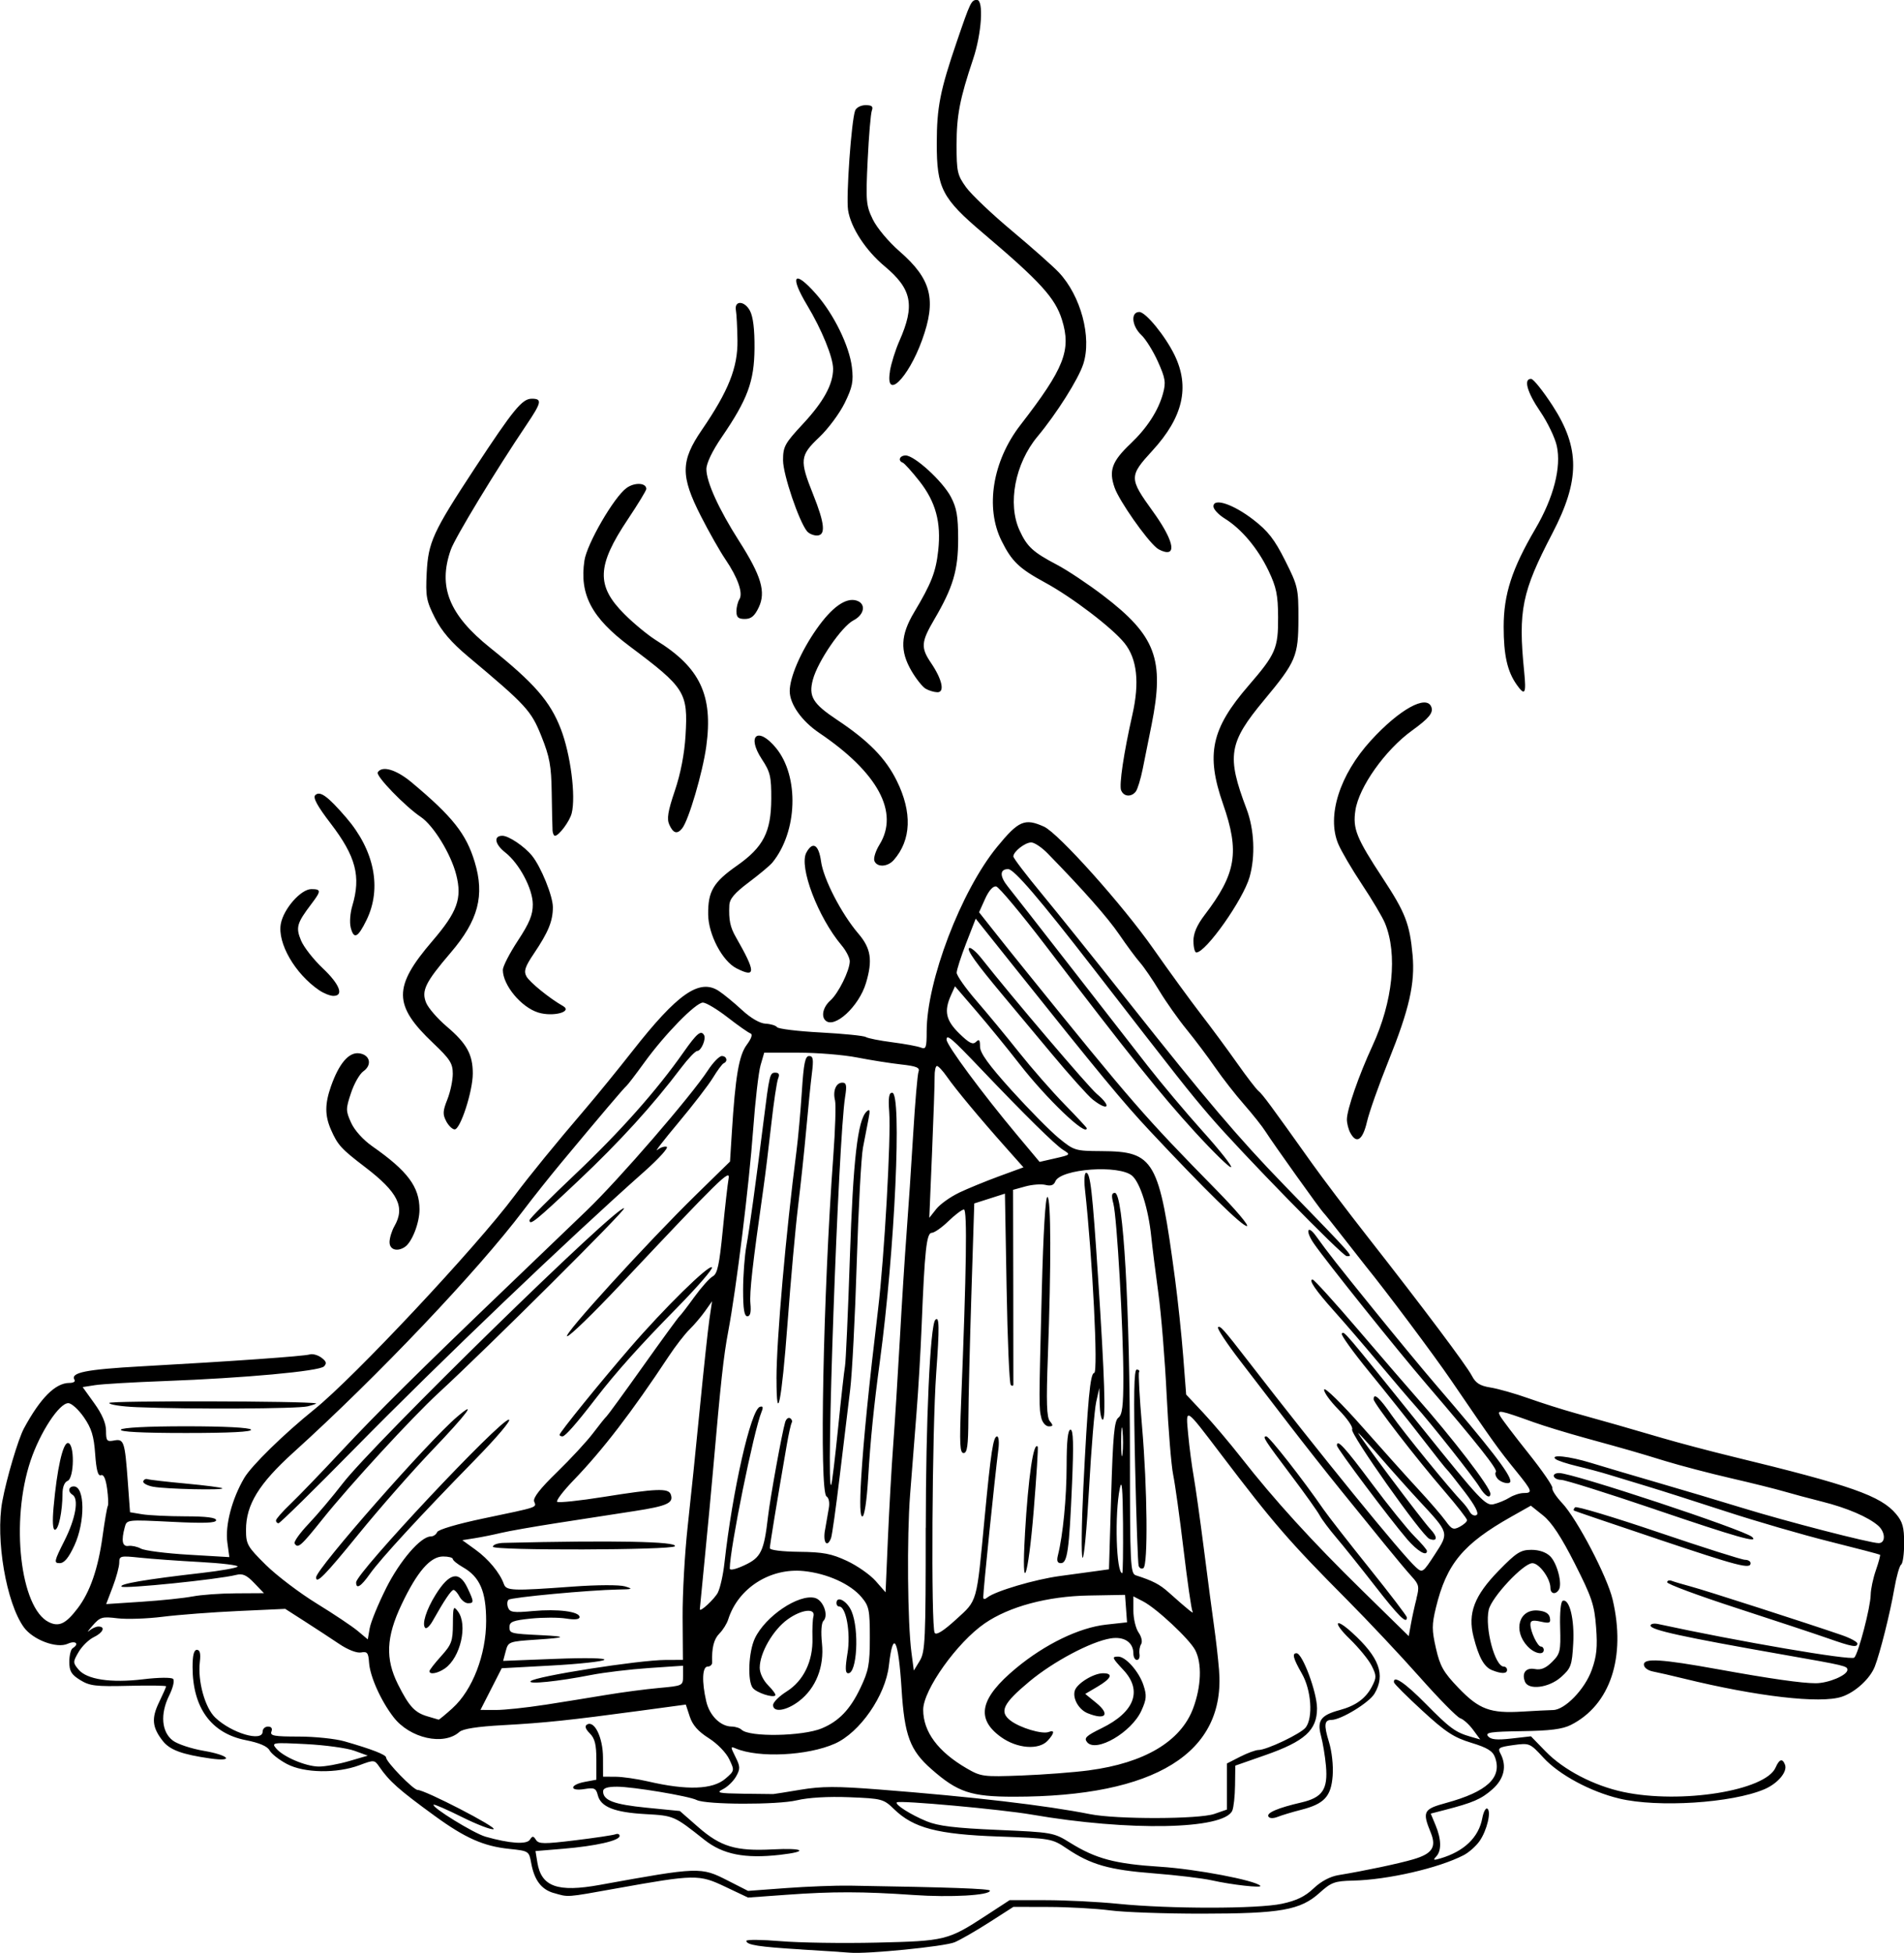
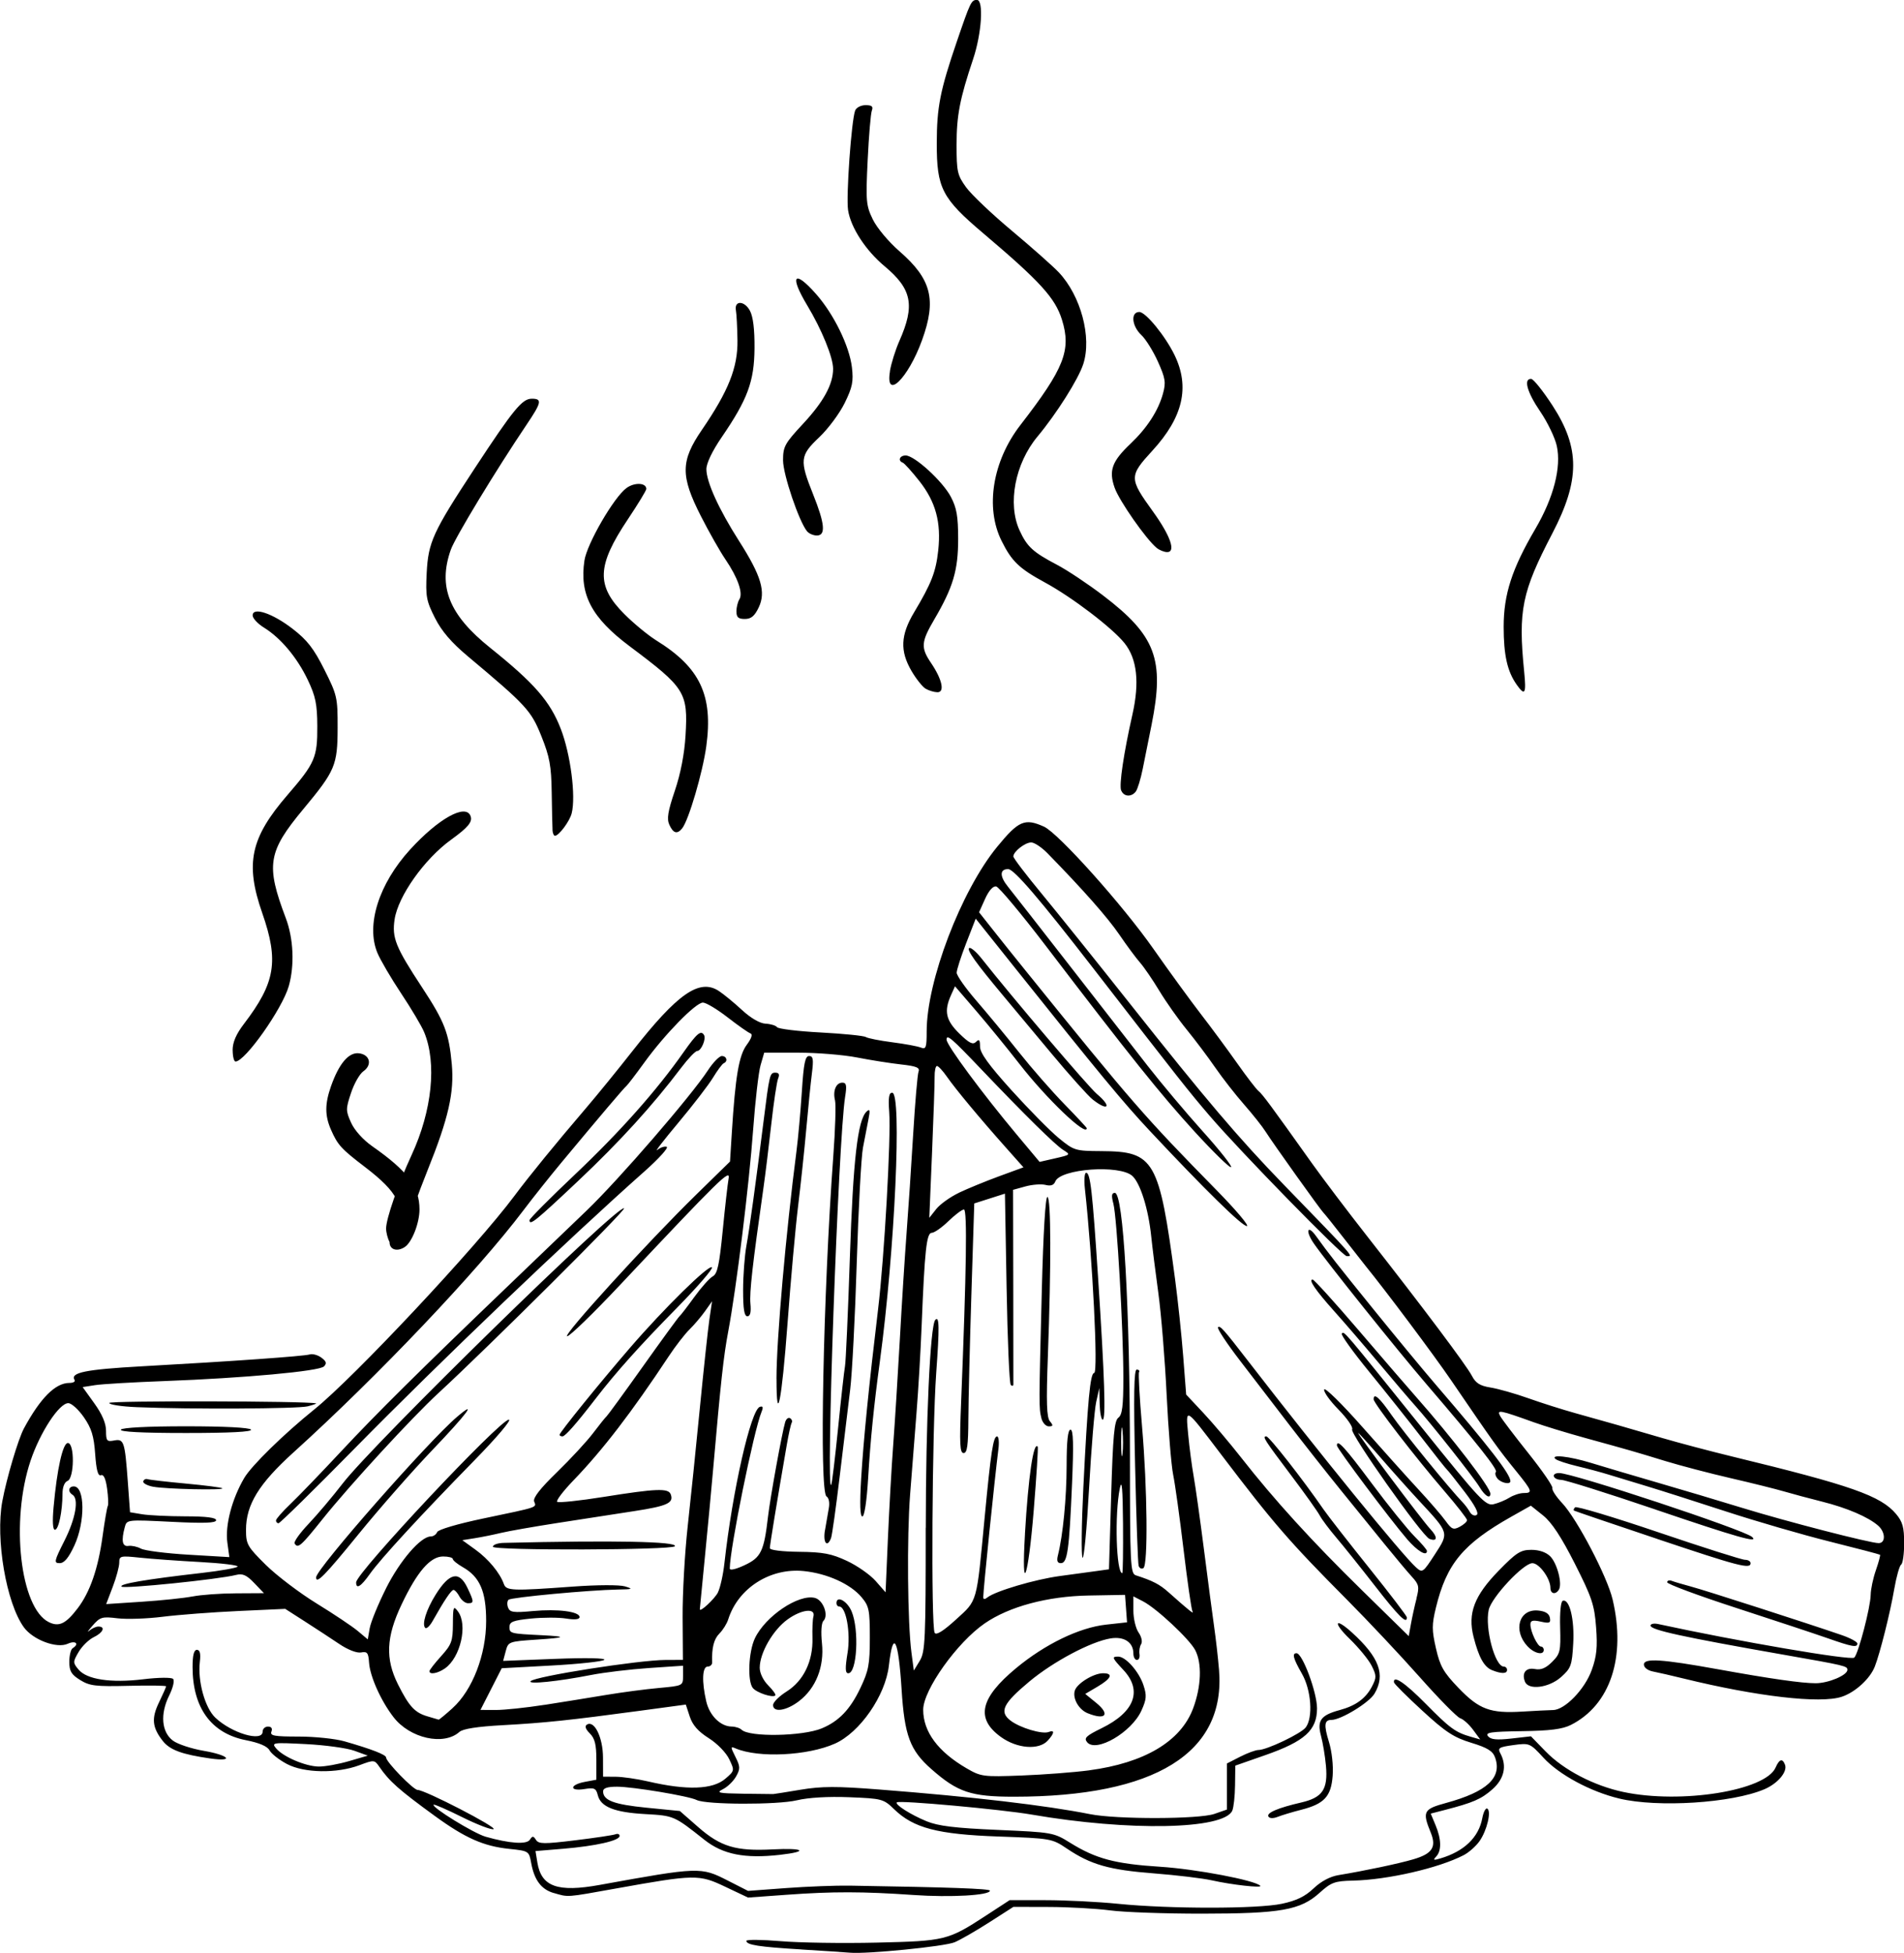
<svg xmlns="http://www.w3.org/2000/svg" xmlns:ns1="http://www.inkscape.org/namespaces/inkscape" xmlns:ns2="http://sodipodi.sourceforge.net/DTD/sodipodi-0.dtd" width="59.108mm" height="60.617mm" viewBox="0 0 59.108 60.617" version="1.1" id="svg1" xml:space="preserve" ns1:version="1.4 (86a8ad7, 2024-10-11)" ns2:docname="ilu6-3_zadani.src.svg">
  <ns2:namedview id="namedview1" pagecolor="#505050" bordercolor="#eeeeee" borderopacity="1" ns1:showpageshadow="0" ns1:pageopacity="0" ns1:pagecheckerboard="0" ns1:deskcolor="#505050" ns1:document-units="mm" ns1:zoom="1.3772587" ns1:cx="-18.152" ns1:cy="157.19632" ns1:window-width="1920" ns1:window-height="991" ns1:window-x="-9" ns1:window-y="-9" ns1:window-maximized="1" ns1:current-layer="layer1" />
  <defs id="defs1" />
  <g ns1:label="Vrstva 1" ns1:groupmode="layer" id="layer1" transform="translate(-86.843,-109.215)">
-     <path style="fill:#000000" d="m 111.723,169.726 c -1.326,-0.08 -1.709,-0.14 -1.709,-0.267 0,-0.043 0.478,-0.039 1.062,0.01 0.584,0.049 1.924,0.07 2.978,0.045 2.139,-0.05 2.217,-0.069 3.405,-0.844 l 0.727,-0.474 1.119,9e-5 c 0.615,4e-5 1.632,0.051 2.258,0.114 1.596,0.16 4.32,0.159 5.075,-0.002 0.452,-0.096 0.72,-0.226 0.984,-0.477 0.231,-0.22 0.512,-0.37 0.777,-0.413 0.803,-0.132 1.869,-0.357 2.32,-0.49 0.589,-0.173 0.723,-0.379 0.541,-0.827 -0.268,-0.656 -0.23,-0.73 0.474,-0.922 1.273,-0.347 1.747,-0.787 1.522,-1.413 -0.072,-0.2 -0.237,-0.302 -0.742,-0.456 -0.54,-0.165 -0.796,-0.333 -1.518,-0.997 -0.477,-0.439 -0.873,-0.833 -0.878,-0.876 -0.031,-0.24 0.339,0.009 0.977,0.655 0.759,0.77 0.93,0.895 1.407,1.032 l 0.293,0.084 -0.223,-0.302 c -0.123,-0.166 -0.302,-0.327 -0.398,-0.357 -0.096,-0.031 -0.659,-0.602 -1.25,-1.269 -0.591,-0.667 -1.611,-1.752 -2.266,-2.411 -1.787,-1.797 -2.282,-2.369 -3.9,-4.5 -1.144,-1.506 -1.109,-1.485 -1.028,-0.621 0.037,0.399 0.114,0.981 0.17,1.295 0.056,0.313 0.2,1.339 0.32,2.278 0.12,0.94 0.261,2.012 0.314,2.382 0.053,0.37 0.122,0.971 0.152,1.335 0.218,2.586 -1.976,3.947 -6.365,3.947 -1.335,0 -1.748,-0.138 -2.565,-0.858 -0.664,-0.584 -0.834,-1.042 -0.924,-2.477 -0.099,-1.576 -0.264,-1.882 -0.395,-0.732 -0.107,0.931 -0.9,2.075 -1.677,2.42 -0.846,0.376 -2.371,0.449 -3.076,0.149 -0.167,-0.071 -0.168,-0.055 -0.009,0.263 0.149,0.298 0.151,0.37 0.02,0.604 -0.082,0.146 -0.264,0.324 -0.405,0.395 -0.226,0.114 -0.152,0.131 0.625,0.143 0.484,0.008 0.904,0.013 0.932,0.011 0.029,-10e-4 0.413,-0.062 0.854,-0.136 0.648,-0.108 1.117,-0.109 2.434,-0.006 2.922,0.228 5.161,0.49 6.551,0.766 0.824,0.164 3.38,0.158 3.858,-0.009 l 0.388,-0.135 v -0.715 -0.715 l 0.41,-0.209 c 0.226,-0.115 0.481,-0.209 0.567,-0.209 0.259,0 1.322,-0.507 1.469,-0.7 0.233,-0.307 0.173,-1.16 -0.117,-1.667 -0.272,-0.476 -0.315,-0.637 -0.168,-0.637 0.184,0 0.636,1.216 0.636,1.711 0,0.68 -0.38,1.023 -1.608,1.453 l -0.929,0.325 -0.008,0.612 c -0.004,0.336 -0.043,0.69 -0.086,0.786 -0.263,0.587 -3.199,0.644 -6.224,0.122 -0.942,-0.163 -4.104,-0.45 -4.188,-0.381 -0.077,0.063 0.427,0.384 0.923,0.588 0.358,0.147 0.879,0.211 2.202,0.268 1.702,0.074 1.742,0.081 2.253,0.399 0.8,0.497 1.39,0.655 2.797,0.745 1.111,0.071 2.942,0.419 3.107,0.59 0.075,0.078 -0.895,-0.031 -1.502,-0.168 -0.285,-0.064 -1.098,-0.162 -1.807,-0.217 -1.384,-0.107 -1.954,-0.27 -2.698,-0.771 -0.458,-0.309 -0.493,-0.315 -2.123,-0.373 -1.887,-0.067 -2.634,-0.262 -3.233,-0.843 -0.334,-0.324 -0.376,-0.335 -1.395,-0.376 -0.657,-0.026 -1.267,0.009 -1.629,0.095 -0.611,0.145 -2.818,0.138 -3.11,-0.009 -0.243,-0.123 -1.983,-0.413 -2.474,-0.413 -0.297,0 -0.431,0.044 -0.431,0.143 0,0.282 0.335,0.408 1.35,0.509 l 1.032,0.102 0.571,0.5 c 0.696,0.609 1.169,0.751 2.302,0.692 0.988,-0.051 1.149,0.065 0.233,0.169 -1.092,0.123 -1.77,-0.012 -2.344,-0.467 -0.941,-0.747 -0.945,-0.748 -1.833,-0.798 -0.957,-0.053 -1.384,-0.222 -1.475,-0.585 -0.055,-0.218 -0.107,-0.242 -0.416,-0.192 -0.472,0.077 -0.463,-0.133 0.009,-0.222 l 0.362,-0.068 v -0.617 c 0,-0.475 -0.047,-0.664 -0.203,-0.82 -0.135,-0.135 -0.165,-0.227 -0.089,-0.274 0.231,-0.143 0.495,0.4 0.498,1.021 l 0.002,0.596 0.388,0.002 c 0.214,8.4e-4 0.668,0.067 1.01,0.146 1.209,0.281 2.007,0.253 2.4,-0.086 0.286,-0.246 0.287,-0.252 0.118,-0.606 -0.097,-0.203 -0.371,-0.485 -0.636,-0.652 -0.327,-0.207 -0.502,-0.405 -0.588,-0.668 l -0.123,-0.374 -1.414,0.191 c -2.191,0.296 -2.976,0.378 -4.262,0.448 -0.796,0.043 -1.245,0.113 -1.353,0.21 -0.486,0.435 -1.535,0.201 -2.043,-0.456 -0.394,-0.509 -0.733,-1.265 -0.762,-1.7 -0.02,-0.301 -0.057,-0.347 -0.247,-0.311 -0.132,0.025 -0.409,-0.082 -0.679,-0.264 -0.251,-0.169 -0.731,-0.483 -1.066,-0.698 l -0.61,-0.391 -1.461,0.067 c -0.804,0.037 -1.857,0.117 -2.341,0.178 -0.484,0.061 -1.115,0.083 -1.402,0.048 -0.48,-0.059 -0.542,-0.041 -0.775,0.225 -0.14,0.159 -0.187,0.231 -0.105,0.16 0.082,-0.071 0.209,-0.129 0.283,-0.129 0.231,0 0.148,0.19 -0.145,0.331 -0.154,0.074 -0.364,0.281 -0.468,0.458 -0.18,0.309 -0.18,0.333 -0.005,0.544 0.258,0.312 1.008,0.425 2.015,0.303 0.471,-0.057 0.871,-0.061 0.922,-0.011 0.051,0.051 -0.002,0.276 -0.122,0.518 -0.284,0.574 -0.236,1.135 0.119,1.399 0.146,0.109 0.577,0.251 0.958,0.316 0.784,0.134 0.963,0.346 0.2,0.237 -0.877,-0.125 -1.253,-0.264 -1.473,-0.542 -0.331,-0.421 -0.359,-0.703 -0.117,-1.202 0.12,-0.247 0.218,-0.47 0.218,-0.495 1.12e-4,-0.025 -0.524,-0.032 -1.165,-0.016 -1.019,0.025 -1.208,0.003 -1.502,-0.18 -0.275,-0.17 -0.337,-0.275 -0.337,-0.566 0,-0.197 0.047,-0.387 0.104,-0.422 0.218,-0.135 0.091,-0.249 -0.152,-0.138 -0.342,0.156 -1.08,-0.121 -1.363,-0.511 -0.546,-0.753 -0.885,-2.734 -0.669,-3.911 0.13,-0.707 0.494,-1.934 0.671,-2.262 0.513,-0.948 0.978,-1.412 1.412,-1.412 0.119,0 0.191,-0.041 0.16,-0.092 -0.141,-0.229 0.338,-0.326 2.073,-0.423 2.82,-0.156 5.048,-0.314 5.227,-0.369 0.088,-0.027 0.252,0.017 0.362,0.099 0.155,0.115 0.174,0.177 0.08,0.273 -0.146,0.148 -2.482,0.362 -4.953,0.454 -0.968,0.036 -1.935,0.093 -2.149,0.126 l -0.389,0.061 0.363,0.505 c 0.242,0.337 0.363,0.62 0.363,0.853 0,0.311 0.026,0.343 0.249,0.3 0.307,-0.059 0.335,0.028 0.427,1.281 l 0.069,0.946 0.378,0.063 c 0.208,0.034 0.809,0.063 1.336,0.064 0.653,7.8e-4 0.958,0.039 0.958,0.12 0,0.088 -0.369,0.101 -1.386,0.05 -1.38,-0.069 -1.386,-0.069 -1.449,0.165 -0.114,0.424 -0.077,0.612 0.115,0.583 0.1,-0.015 0.274,0.023 0.388,0.085 0.114,0.062 0.778,0.147 1.475,0.188 l 1.268,0.075 -0.062,-0.454 c -0.073,-0.53 0.142,-1.351 0.524,-2.002 0.224,-0.382 1.234,-1.37 2.18,-2.132 1.233,-0.993 5.03,-5.045 6.204,-6.62 0.466,-0.625 1.28,-1.623 2.239,-2.744 0.341,-0.399 0.986,-1.191 1.433,-1.761 1.399,-1.783 2.077,-2.254 2.678,-1.86 0.149,0.098 0.473,0.363 0.718,0.59 0.277,0.255 0.556,0.417 0.734,0.425 0.158,0.008 0.318,0.057 0.356,0.109 0.037,0.052 0.646,0.127 1.353,0.164 0.707,0.038 1.337,0.101 1.401,0.141 0.064,0.04 0.434,0.113 0.822,0.163 0.388,0.05 0.787,0.124 0.887,0.164 0.16,0.064 0.181,0.004 0.181,-0.501 0,-1.563 1.065,-4.356 2.184,-5.725 0.668,-0.817 0.861,-0.901 1.458,-0.631 0.445,0.201 2.447,2.436 3.4,3.798 0.484,0.691 1.145,1.598 1.467,2.016 0.323,0.418 0.829,1.103 1.125,1.523 0.296,0.42 0.595,0.81 0.666,0.867 0.125,0.101 0.368,0.429 1.657,2.24 0.34,0.477 1.111,1.496 1.714,2.265 1.738,2.216 3.087,4.014 3.254,4.336 0.119,0.229 0.251,0.312 0.582,0.365 0.236,0.038 0.762,0.187 1.17,0.332 0.407,0.145 1.067,0.354 1.466,0.465 0.989,0.275 1.597,0.448 2.693,0.77 0.513,0.15 1.491,0.409 2.175,0.575 3.688,0.895 4.607,1.217 5.083,1.783 0.203,0.241 0.251,0.414 0.251,0.905 0,0.334 -0.042,0.633 -0.093,0.665 -0.051,0.032 -0.147,0.372 -0.214,0.757 -0.13,0.752 -0.44,1.988 -0.604,2.408 -0.148,0.38 -0.609,0.801 -1.028,0.939 -0.664,0.219 -2.625,-0.007 -4.897,-0.564 -0.37,-0.091 -0.801,-0.19 -0.958,-0.22 -0.167,-0.032 -0.285,-0.123 -0.285,-0.218 0,-0.203 0.55,-0.168 2.278,0.144 1.666,0.301 2.619,0.437 3.054,0.437 0.395,0 0.985,-0.248 0.985,-0.415 0,-0.119 -0.06,-0.133 -1.968,-0.468 -3.152,-0.554 -4.143,-0.77 -4.143,-0.906 0,-0.054 0.105,-0.076 0.233,-0.049 2.476,0.538 5.995,1.14 6.092,1.043 0.129,-0.129 0.504,-1.566 0.509,-1.95 0.002,-0.171 0.075,-0.515 0.162,-0.764 0.087,-0.249 0.144,-0.465 0.128,-0.479 -0.017,-0.014 -0.721,-0.199 -1.565,-0.41 -0.844,-0.211 -2.289,-0.631 -3.211,-0.932 -0.922,-0.301 -2.025,-0.653 -2.453,-0.782 -0.427,-0.129 -0.963,-0.292 -1.191,-0.362 -0.228,-0.071 -0.671,-0.19 -0.984,-0.264 -0.313,-0.075 -0.614,-0.174 -0.668,-0.22 -0.179,-0.154 0.426,-0.088 1.097,0.118 0.362,0.112 1.287,0.385 2.056,0.609 0.769,0.223 1.957,0.578 2.641,0.788 1.375,0.423 3.974,1.094 4.235,1.094 0.223,0 0.214,-0.341 -0.014,-0.541 -0.303,-0.267 -0.971,-0.554 -1.735,-0.745 -0.399,-0.1 -0.935,-0.244 -1.191,-0.319 -0.256,-0.075 -1.002,-0.261 -1.657,-0.412 -0.655,-0.151 -1.564,-0.39 -2.02,-0.529 -0.958,-0.294 -1.096,-0.333 -2.486,-0.716 -0.57,-0.157 -1.292,-0.377 -1.605,-0.49 -1.056,-0.38 -1.151,-0.398 -1.043,-0.196 0.052,0.098 0.448,0.619 0.878,1.158 0.43,0.539 0.766,1.026 0.745,1.083 -0.021,0.057 0.116,0.267 0.304,0.466 0.463,0.493 1.398,2.279 1.566,2.992 0.421,1.791 -0.073,3.275 -1.297,3.893 -0.26,0.131 -0.648,0.181 -1.518,0.193 -0.969,0.014 -1.149,0.04 -1.053,0.157 0.086,0.105 0.271,0.123 0.724,0.072 l 0.608,-0.069 0.458,0.471 c 0.558,0.574 1.495,1.062 2.412,1.257 1.791,0.38 4.409,-0.04 4.724,-0.757 0.117,-0.267 0.214,-0.296 0.293,-0.09 0.084,0.219 -0.224,0.585 -0.642,0.763 -1.007,0.428 -3.303,0.575 -4.502,0.288 -0.891,-0.213 -1.865,-0.737 -2.352,-1.265 -0.422,-0.458 -0.435,-0.463 -0.935,-0.395 -0.451,0.062 -0.495,0.09 -0.404,0.26 0.209,0.39 0.118,0.79 -0.251,1.115 -0.346,0.304 -0.599,0.413 -1.478,0.64 l -0.434,0.112 0.149,0.357 c 0.183,0.439 0.191,0.796 0.02,0.976 -0.106,0.111 -0.082,0.122 0.129,0.059 0.739,-0.219 1.191,-0.652 1.303,-1.251 0.036,-0.193 0.106,-0.326 0.155,-0.296 0.132,0.081 -0.01,0.679 -0.239,1.006 -0.11,0.158 -0.332,0.355 -0.494,0.439 -0.779,0.403 -2.36,0.766 -3.44,0.79 -0.564,0.013 -0.671,0.052 -1.031,0.377 -0.597,0.54 -1.204,0.647 -3.659,0.649 -1.139,6.2e-4 -2.421,-0.045 -2.848,-0.102 -0.427,-0.056 -1.277,-0.104 -1.889,-0.106 l -1.112,-0.003 -0.752,0.482 c -0.414,0.265 -0.897,0.543 -1.074,0.617 -0.313,0.131 -2.729,0.371 -3.251,0.323 -0.142,-0.013 -0.818,-0.058 -1.502,-0.099 z m 8.93,-5.56 c 1.723,-0.229 2.847,-0.899 3.23,-1.924 0.252,-0.675 0.279,-1.392 0.066,-1.804 -0.178,-0.344 -1.199,-1.299 -1.623,-1.518 l -0.298,-0.154 v 0.446 c 0,0.245 0.073,0.549 0.161,0.676 0.091,0.13 0.126,0.287 0.08,0.36 -0.045,0.071 -0.068,0.211 -0.051,0.311 0.016,0.1 -0.02,0.181 -0.08,0.181 -0.061,0 -0.11,-0.09 -0.11,-0.2 0,-0.348 -0.288,-0.538 -0.709,-0.469 -0.614,0.101 -1.777,0.719 -2.521,1.339 -0.817,0.681 -0.941,0.936 -0.588,1.209 0.292,0.227 0.985,0.435 1.188,0.357 0.193,-0.074 0.182,0.035 -0.027,0.266 -0.275,0.304 -0.955,0.251 -1.457,-0.112 -0.789,-0.571 -0.649,-1.204 0.469,-2.132 0.901,-0.748 1.963,-1.262 2.795,-1.354 l 0.653,-0.072 -0.031,-0.426 -0.031,-0.426 -1.129,0.02 c -1.275,0.022 -2.466,0.341 -3.227,0.865 -0.857,0.589 -1.91,2.067 -1.91,2.681 0,0.682 0.459,1.301 1.346,1.817 0.448,0.26 0.515,0.269 1.709,0.224 0.684,-0.026 1.626,-0.098 2.094,-0.16 z m -0.061,-0.873 c -0.106,-0.128 -0.033,-0.198 0.451,-0.435 1.026,-0.502 1.274,-1.167 0.674,-1.808 -0.354,-0.379 -0.368,-0.414 -0.16,-0.414 0.232,0 0.645,0.466 0.783,0.885 0.106,0.321 0.097,0.439 -0.062,0.79 -0.304,0.675 -1.408,1.318 -1.687,0.982 z m 0.019,-0.898 c -0.279,-0.112 -0.478,-0.463 -0.401,-0.706 0.071,-0.223 0.583,-0.536 0.876,-0.536 0.327,0 0.262,0.16 -0.168,0.414 l -0.385,0.227 0.34,0.277 c 0.445,0.363 0.295,0.548 -0.261,0.324 z m -8.254,0.467 c 0.527,-0.219 0.877,-0.584 1.192,-1.243 0.26,-0.544 0.297,-0.739 0.297,-1.571 7e-5,-0.862 -0.024,-0.979 -0.258,-1.257 -0.344,-0.409 -1.064,-0.735 -1.79,-0.81 -1.042,-0.108 -2.041,0.529 -2.348,1.499 -0.042,0.134 -0.166,0.332 -0.274,0.44 -0.173,0.173 -0.241,0.447 -0.225,0.896 0.003,0.071 -0.06,0.129 -0.139,0.129 -0.168,0 -0.187,0.465 -0.044,1.082 0.102,0.439 0.441,0.776 0.786,0.78 0.117,0.001 0.257,0.046 0.311,0.099 0.24,0.234 1.893,0.205 2.493,-0.044 z m -1.514,-0.724 c 0,-0.085 0.19,-0.274 0.423,-0.421 0.525,-0.331 0.819,-0.942 0.799,-1.659 -0.008,-0.281 0.005,-0.579 0.029,-0.663 0.079,-0.277 -0.366,-0.228 -0.802,0.087 -0.454,0.329 -0.864,1.041 -0.864,1.501 0,0.165 0.11,0.393 0.265,0.548 0.146,0.146 0.245,0.286 0.219,0.311 -0.08,0.08 -0.575,-0.083 -0.697,-0.23 -0.173,-0.209 -0.136,-1.124 0.063,-1.544 0.326,-0.686 1.357,-1.381 1.862,-1.254 0.259,0.065 0.436,0.542 0.265,0.714 -0.063,0.063 -0.081,0.345 -0.045,0.692 0.076,0.731 -0.188,1.398 -0.713,1.799 -0.395,0.302 -0.805,0.362 -0.805,0.12 z m 2.311,-1.611 c 0.101,-0.627 -0.044,-1.445 -0.257,-1.445 -0.048,0 -0.087,-0.047 -0.087,-0.104 0,-0.252 0.335,-0.07 0.471,0.256 0.24,0.575 0.167,1.919 -0.104,1.919 -0.095,0 -0.1,-0.151 -0.024,-0.626 z m -12.262,1.708 c 0.619,-0.559 1.044,-1.661 1.043,-2.706 -4.4e-4,-0.919 -0.196,-1.369 -0.726,-1.67 -0.169,-0.096 -0.308,-0.21 -0.309,-0.253 -3.6e-4,-0.043 -0.136,-0.078 -0.301,-0.078 -0.398,0 -0.807,0.472 -1.291,1.493 -0.478,1.007 -0.508,1.684 -0.109,2.479 0.342,0.682 0.522,0.877 0.916,0.991 0.176,0.051 0.331,0.097 0.345,0.102 0.014,0.005 0.209,-0.156 0.433,-0.358 z m -0.717,-1.147 c 0,-0.036 0.163,-0.246 0.362,-0.466 0.324,-0.359 0.363,-0.464 0.366,-0.996 0.003,-0.546 0.016,-0.579 0.155,-0.394 0.313,0.414 0.082,1.431 -0.402,1.77 -0.222,0.156 -0.481,0.202 -0.481,0.087 z m -0.132,-1.344 c -0.109,-0.109 0.033,-0.564 0.32,-1.024 0.431,-0.692 0.735,-0.759 0.992,-0.217 0.205,0.432 0.207,0.476 0.015,0.476 -0.083,0 -0.202,-0.093 -0.263,-0.207 -0.061,-0.114 -0.144,-0.207 -0.185,-0.206 -0.07,6.2e-4 -0.289,0.326 -0.646,0.961 -0.089,0.159 -0.194,0.257 -0.233,0.218 z m 35.008,2.552 c 0.372,-0.005 0.991,-0.644 1.207,-1.247 0.152,-0.423 0.181,-0.706 0.134,-1.325 -0.052,-0.694 -0.131,-0.928 -0.661,-1.975 -0.419,-0.827 -0.717,-1.28 -0.983,-1.493 l -0.381,-0.305 -0.603,0.34 c -1.503,0.848 -2.014,1.464 -2.345,2.828 -0.128,0.527 -0.128,0.694 0.002,1.262 0.127,0.555 0.233,0.741 0.696,1.224 0.643,0.67 0.988,0.798 1.977,0.738 0.399,-0.024 0.83,-0.046 0.958,-0.048 z m -0.868,-0.883 c -0.105,-0.273 0.032,-0.444 0.311,-0.391 0.187,0.036 0.338,-0.027 0.533,-0.222 0.251,-0.251 0.27,-0.331 0.249,-1.067 -0.014,-0.471 0.02,-0.81 0.083,-0.83 0.208,-0.069 0.366,0.58 0.323,1.329 -0.038,0.678 -0.069,0.764 -0.376,1.038 -0.376,0.336 -1.017,0.418 -1.122,0.143 z m -1.023,-0.357 c -0.245,-0.099 -0.411,-0.399 -0.572,-1.033 -0.186,-0.73 0.021,-1.276 0.78,-2.054 0.55,-0.564 0.681,-0.647 1.015,-0.647 0.242,0 0.458,0.074 0.585,0.201 0.216,0.216 0.381,0.853 0.269,1.035 -0.103,0.166 -0.263,0.132 -0.263,-0.055 0,-0.292 -0.347,-0.767 -0.56,-0.767 -0.279,0 -1.27,1.06 -1.356,1.45 -0.124,0.566 0.194,1.76 0.469,1.76 0.056,0 0.101,0.047 0.101,0.104 0,0.122 -0.176,0.124 -0.468,0.006 z m 1.104,-0.739 c -0.463,-0.497 -0.263,-1.169 0.331,-1.111 0.219,0.021 0.338,0.094 0.362,0.223 0.031,0.164 -0.009,0.182 -0.284,0.121 -0.249,-0.055 -0.32,-0.035 -0.32,0.088 0,0.221 0.222,0.686 0.327,0.686 0.048,0 0.087,0.047 0.087,0.104 0,0.178 -0.294,0.113 -0.503,-0.112 z m -30.515,1.817 c 0.57,-0.089 1.432,-0.228 1.916,-0.309 0.484,-0.081 1.218,-0.178 1.631,-0.215 0.75,-0.069 0.751,-0.069 0.751,-0.38 v -0.311 l -1.062,0.072 c -0.584,0.04 -1.388,0.136 -1.787,0.214 -1.035,0.203 -1.983,0.3 -1.882,0.193 0.142,-0.15 3.356,-0.655 4.185,-0.658 l 0.542,-0.002 -0.009,-1.32 c -0.005,-0.726 0.066,-1.996 0.157,-2.822 0.091,-0.826 0.262,-2.48 0.378,-3.677 0.117,-1.196 0.25,-2.431 0.295,-2.744 l 0.084,-0.569 -0.218,0.308 c -0.12,0.169 -0.337,0.425 -0.484,0.569 -0.146,0.144 -0.436,0.517 -0.643,0.831 -1.152,1.741 -2.048,2.908 -2.961,3.855 -0.314,0.326 -0.541,0.624 -0.503,0.661 0.038,0.038 0.693,-0.031 1.456,-0.153 1.615,-0.258 1.995,-0.273 2.068,-0.082 0.104,0.271 -0.097,0.365 -1.12,0.523 -0.569,0.088 -1.64,0.254 -2.381,0.368 -0.741,0.115 -1.533,0.254 -1.761,0.309 -0.228,0.055 -0.592,0.129 -0.81,0.164 l -0.396,0.063 0.408,0.295 c 0.405,0.293 0.756,0.717 0.881,1.065 0.076,0.212 0.255,0.219 2.154,0.08 0.744,-0.054 1.435,-0.057 1.605,-0.006 0.266,0.08 0.242,0.091 -0.218,0.098 -0.879,0.015 -3.31,0.242 -3.395,0.317 -0.045,0.039 -0.051,0.149 -0.015,0.244 0.056,0.147 0.171,0.163 0.768,0.107 0.777,-0.072 1.451,0.015 1.451,0.187 0,0.073 -0.146,0.089 -0.421,0.045 -0.231,-0.037 -0.721,-0.036 -1.087,0.001 -0.557,0.057 -0.667,0.1 -0.667,0.261 0,0.201 0.026,0.208 0.984,0.255 0.825,0.041 0.787,0.076 -0.148,0.138 -0.858,0.057 -0.875,0.064 -0.953,0.359 l -0.08,0.301 1.617,-0.063 c 0.953,-0.037 1.578,-0.025 1.523,0.03 -0.052,0.051 -0.789,0.131 -1.639,0.177 l -1.545,0.084 -0.33,0.647 -0.33,0.647 0.477,0.002 c 0.262,9.1e-4 0.943,-0.071 1.513,-0.16 z m -1.605,-4.909 c 0,-0.061 0.151,-0.115 0.337,-0.119 3.42,-0.083 5.404,-0.044 5.313,0.104 -0.076,0.122 -5.649,0.138 -5.649,0.016 z m 13.439,-0.586 c -4.8e-4,-3.29 0.136,-6.286 0.295,-6.455 0.126,-0.135 0.132,0.22 0.028,1.657 -0.128,1.779 -0.164,7.869 -0.047,8.058 0.05,0.081 0.271,-0.058 0.662,-0.414 0.673,-0.614 0.634,-0.473 0.889,-3.165 0.194,-2.043 0.267,-2.519 0.386,-2.519 0.05,0 0.069,0.175 0.042,0.388 -0.12,0.949 -0.471,4.377 -0.471,4.6 0,0.075 0.043,0.079 0.129,0.01 0.251,-0.198 1.477,-0.56 2.249,-0.664 0.429,-0.058 0.948,-0.128 1.153,-0.157 l 0.372,-0.052 0.068,-2.295 c 0.055,-1.861 0.098,-2.317 0.223,-2.41 0.121,-0.09 0.155,-0.361 0.155,-1.239 0,-1.509 -0.199,-4.984 -0.309,-5.403 -0.067,-0.253 -0.055,-0.337 0.046,-0.337 0.263,0 0.466,3.541 0.468,8.159 10e-4,3.388 0.015,3.658 0.183,3.712 0.526,0.169 0.738,0.279 1.015,0.526 0.632,0.564 0.803,0.7 0.744,0.596 -0.034,-0.059 -0.158,-0.921 -0.277,-1.916 -0.119,-0.995 -0.264,-2.041 -0.323,-2.326 -0.059,-0.285 -0.15,-1.403 -0.203,-2.486 -0.052,-1.082 -0.168,-2.504 -0.258,-3.159 -0.09,-0.655 -0.189,-1.447 -0.221,-1.761 -0.087,-0.842 -0.335,-1.637 -0.582,-1.868 -0.388,-0.361 -2.243,-0.228 -2.397,0.172 -0.043,0.112 -0.139,0.145 -0.301,0.104 -0.131,-0.033 -0.412,-0.012 -0.623,0.046 l -0.385,0.106 0.006,2.972 c 0.003,1.635 0.004,3.015 0.003,3.067 -0.002,0.052 -0.038,0.06 -0.081,0.017 -0.043,-0.043 -0.101,-1.396 -0.129,-3.007 l -0.052,-2.93 -0.476,0.152 -0.476,0.152 -0.089,2.812 c -0.049,1.547 -0.091,3.29 -0.094,3.874 -0.004,0.829 -0.036,1.062 -0.147,1.062 -0.117,0 -0.131,-0.278 -0.078,-1.579 0.166,-4.087 0.193,-5.981 0.088,-5.981 -0.06,0 -0.276,0.163 -0.482,0.362 -0.205,0.199 -0.438,0.362 -0.518,0.362 -0.161,0 -0.22,0.541 -0.314,2.9 -0.031,0.769 -0.102,1.981 -0.159,2.693 -0.057,0.712 -0.146,1.854 -0.199,2.537 -0.102,1.322 -0.079,3.985 0.043,4.903 l 0.073,0.554 0.185,-0.304 c 0.168,-0.277 0.185,-0.641 0.184,-4.127 z m 3.078,0.19 c 0.104,-1.775 0.266,-2.881 0.397,-2.71 0.018,0.024 -0.038,0.917 -0.125,1.985 -0.173,2.128 -0.387,2.698 -0.271,0.725 z m 3.53,0.99 c -0.024,-0.075 -0.073,-1.476 -0.11,-3.114 -0.049,-2.183 -0.036,-2.978 0.05,-2.978 0.064,0 0.097,0.035 0.072,0.078 -0.025,0.043 0.017,0.8 0.093,1.683 0.166,1.936 0.189,4.311 0.042,4.402 -0.057,0.035 -0.124,0.003 -0.147,-0.072 z m -2.506,-0.329 c 0.157,-0.626 0.268,-1.769 0.27,-2.785 0.001,-0.767 0.039,-1.113 0.121,-1.113 0.087,0 0.1,0.444 0.047,1.683 -0.088,2.066 -0.144,2.46 -0.346,2.46 -0.109,0 -0.136,-0.07 -0.092,-0.245 z m 0.764,0.075 c -0.042,-0.065 -0.031,-1.044 0.025,-2.175 0.134,-2.701 0.214,-3.558 0.336,-3.558 0.13,0 -0.05,-3.559 -0.288,-5.722 -0.03,-0.271 -0.012,-0.492 0.039,-0.492 0.131,0 0.195,0.566 0.372,3.275 0.202,3.08 0.244,4.389 0.142,4.389 -0.045,0 -0.087,-0.221 -0.094,-0.492 l -0.011,-0.492 -0.097,0.433 c -0.053,0.238 -0.153,1.45 -0.222,2.693 -0.069,1.243 -0.16,2.206 -0.202,2.141 z m -1.277,-4.331 c -0.079,-0.314 -0.079,-0.367 0.013,-3.97 0.046,-1.802 0.113,-2.917 0.175,-2.896 0.112,0.037 0.117,2.113 0.012,4.969 -0.052,1.411 -0.037,1.872 0.064,1.994 0.108,0.131 0.102,0.158 -0.035,0.158 -0.091,0 -0.195,-0.114 -0.23,-0.254 z m -20.348,5.288 c 0.432,-0.864 1.08,-1.616 1.393,-1.616 0.079,0 0.167,-0.06 0.196,-0.134 0.03,-0.078 0.629,-0.255 1.435,-0.424 1.734,-0.363 1.651,-0.335 1.577,-0.527 -0.042,-0.11 0.185,-0.402 0.709,-0.91 0.424,-0.412 0.929,-0.958 1.123,-1.215 0.193,-0.256 0.381,-0.489 0.416,-0.518 0.035,-0.029 0.545,-0.728 1.132,-1.554 0.587,-0.826 1.097,-1.525 1.133,-1.554 0.036,-0.029 0.243,-0.297 0.46,-0.597 0.217,-0.3 0.475,-0.588 0.573,-0.641 0.143,-0.076 0.204,-0.36 0.308,-1.422 0.071,-0.73 0.154,-1.457 0.183,-1.615 0.058,-0.313 -0.259,-0.002 -3.383,3.318 -0.817,0.869 -1.55,1.579 -1.628,1.579 -0.166,0 2.48,-2.904 4.003,-4.394 l 1.051,-1.028 0.056,-0.888 c 0.11,-1.757 0.22,-2.406 0.464,-2.736 0.149,-0.202 0.19,-0.33 0.114,-0.355 -0.066,-0.022 -0.385,-0.246 -0.709,-0.498 -0.325,-0.252 -0.669,-0.458 -0.766,-0.458 -0.223,0 -1.188,0.988 -1.821,1.864 -0.268,0.37 -0.517,0.696 -0.555,0.725 -0.068,0.052 -0.811,0.927 -2.021,2.382 -0.355,0.427 -0.884,1.092 -1.174,1.476 -1.423,1.885 -4.522,5.148 -7.132,7.509 -1.082,0.978 -1.481,1.628 -1.481,2.41 0,0.448 0.04,0.519 0.614,1.087 0.338,0.334 1.049,0.873 1.579,1.199 0.531,0.326 1.105,0.71 1.276,0.853 l 0.311,0.261 0.06,-0.345 c 0.033,-0.19 0.26,-0.745 0.505,-1.234 z m -0.925,-0.192 c 0.004,-0.296 4.466,-5.049 4.74,-5.049 0.095,0 -0.365,0.544 -1.074,1.269 -1.677,1.714 -2.909,3.053 -3.239,3.519 -0.281,0.397 -0.43,0.488 -0.427,0.261 z m -1.243,-0.155 c 0.005,-0.264 3.48,-4.219 4.379,-4.984 0.648,-0.551 0.307,-0.093 -0.763,1.026 -0.625,0.653 -1.657,1.829 -2.294,2.612 -1.053,1.295 -1.326,1.572 -1.321,1.346 z m -0.668,-1.05 c -0.031,-0.051 0.164,-0.325 0.434,-0.609 0.27,-0.284 0.747,-0.849 1.061,-1.256 0.966,-1.253 8.578,-8.695 8.734,-8.539 0.057,0.057 -4.227,4.319 -5.769,5.74 -0.816,0.752 -2.754,2.859 -3.586,3.9 -0.681,0.851 -0.77,0.93 -0.873,0.764 z m -0.577,-0.716 c 0,-0.046 0.202,-0.276 0.449,-0.511 0.247,-0.236 0.955,-0.971 1.574,-1.634 1.103,-1.182 2.433,-2.5 5.23,-5.18 0.771,-0.739 1.849,-1.773 2.396,-2.299 1.008,-0.969 3.235,-3.546 3.762,-4.351 0.158,-0.242 0.352,-0.44 0.429,-0.44 0.152,0 0.196,0.167 0.059,0.224 -0.045,0.019 -0.196,0.221 -0.334,0.449 -0.139,0.228 -0.623,0.857 -1.076,1.398 -0.453,0.541 -0.747,0.921 -0.653,0.845 0.094,-0.077 0.226,-0.121 0.293,-0.098 0.067,0.022 -0.242,0.365 -0.688,0.761 -2.386,2.118 -6.327,5.885 -9.007,8.61 -1.253,1.274 -2.313,2.315 -2.356,2.314 -0.043,-0.001 -0.078,-0.04 -0.078,-0.085 z m 8.803,-2.659 c 0,-0.071 1.245,-1.609 2.183,-2.695 1.063,-1.232 2.452,-2.597 2.547,-2.502 0.042,0.042 -0.461,0.622 -1.117,1.289 -1.122,1.141 -1.862,1.968 -2.483,2.774 -0.611,0.793 -0.955,1.184 -1.04,1.184 -0.05,0 -0.09,-0.022 -0.09,-0.049 z m -0.932,-6.662 c 0,-0.045 0.636,-0.685 1.414,-1.421 1.395,-1.321 2.532,-2.601 3.367,-3.791 0.413,-0.588 0.542,-0.696 0.637,-0.531 0.069,0.118 -0.091,0.492 -0.211,0.492 -0.058,0 -0.281,0.233 -0.497,0.518 -0.893,1.181 -1.909,2.297 -3.205,3.52 -1.323,1.247 -1.506,1.395 -1.506,1.214 z m 27.533,11.743 c 0.094,-0.362 0.079,-0.434 -0.14,-0.673 -0.135,-0.147 -0.516,-0.602 -0.847,-1.01 -0.331,-0.408 -0.945,-1.165 -1.364,-1.681 -0.419,-0.517 -1.129,-1.418 -1.578,-2.002 -0.449,-0.585 -1.149,-1.496 -1.555,-2.025 -0.406,-0.529 -0.711,-0.991 -0.676,-1.026 0.063,-0.063 0.165,0.051 0.946,1.062 2.186,2.829 4.773,6.007 5.201,6.39 0.199,0.178 0.214,0.167 0.585,-0.403 0.442,-0.681 0.451,-0.652 -0.49,-1.666 -0.306,-0.33 -0.849,-0.937 -1.206,-1.35 -0.358,-0.413 -0.665,-0.751 -0.682,-0.751 -0.051,0 1.989,2.72 2.239,2.984 0.233,0.247 0.219,0.397 -0.029,0.302 -0.225,-0.086 -2.477,-3.276 -2.401,-3.4 0.038,-0.062 -0.151,-0.337 -0.42,-0.611 -0.27,-0.274 -0.471,-0.556 -0.447,-0.627 0.024,-0.071 0.553,0.449 1.177,1.155 0.624,0.706 1.414,1.587 1.757,1.957 0.343,0.37 0.719,0.807 0.837,0.971 0.187,0.26 0.242,0.283 0.439,0.178 0.124,-0.066 0.225,-0.158 0.225,-0.205 0,-0.046 -0.317,-0.453 -0.705,-0.903 -0.895,-1.039 -2.195,-2.725 -2.195,-2.848 0,-0.215 0.18,-0.056 0.567,0.503 0.355,0.511 1.806,2.292 2.198,2.697 0.072,0.074 0.172,0.209 0.223,0.299 0.051,0.091 0.145,0.132 0.21,0.092 0.078,-0.048 -0.047,-0.29 -0.37,-0.714 -0.268,-0.352 -0.516,-0.664 -0.55,-0.692 -0.034,-0.029 -0.385,-0.471 -0.78,-0.984 -0.395,-0.513 -1.131,-1.437 -1.635,-2.054 -0.504,-0.617 -0.888,-1.151 -0.852,-1.187 0.078,-0.078 0.009,-0.159 2.484,2.919 1.801,2.24 1.984,2.434 2.227,2.378 0.146,-0.034 0.368,-0.125 0.494,-0.204 0.126,-0.079 0.324,-0.143 0.44,-0.143 0.292,0 0.272,-0.059 -0.229,-0.677 -0.569,-0.702 -0.679,-0.856 -2.025,-2.828 -0.531,-0.778 -2.013,-2.759 -2.658,-3.552 -0.076,-0.094 -0.387,-0.49 -0.69,-0.88 -0.303,-0.39 -0.577,-0.733 -0.609,-0.761 -0.083,-0.075 -1.581,-2.174 -1.797,-2.517 -0.1,-0.16 -0.401,-0.539 -0.668,-0.843 -0.267,-0.304 -0.672,-0.822 -0.9,-1.153 -0.228,-0.33 -0.626,-0.86 -0.885,-1.177 -0.259,-0.317 -0.64,-0.857 -0.847,-1.2 -0.207,-0.343 -0.478,-0.739 -0.602,-0.88 -0.124,-0.141 -0.413,-0.531 -0.641,-0.866 -0.365,-0.534 -1.118,-1.387 -2.225,-2.52 -0.183,-0.188 -0.413,-0.341 -0.51,-0.341 -0.191,0 -0.555,0.285 -0.555,0.435 0,0.051 0.393,0.568 0.874,1.149 0.48,0.581 1.714,2.118 2.741,3.415 2.353,2.972 3.382,4.183 4.772,5.616 2.263,2.333 2.169,2.227 1.963,2.227 -0.132,0 -3.298,-3.239 -4.248,-4.347 -0.659,-0.768 -0.929,-1.111 -3.61,-4.574 -1.684,-2.175 -2.471,-3.093 -2.653,-3.093 -0.266,0 -0.268,0.222 -0.004,0.549 0.147,0.182 1.01,1.287 1.919,2.455 0.909,1.168 1.997,2.566 2.419,3.107 0.422,0.541 1.194,1.459 1.716,2.039 0.522,0.58 0.913,1.077 0.87,1.103 -0.043,0.026 -0.553,-0.472 -1.134,-1.107 -1.052,-1.152 -1.996,-2.329 -4.617,-5.764 -0.761,-0.997 -1.454,-1.826 -1.54,-1.843 -0.098,-0.019 -0.228,0.126 -0.345,0.385 l -0.187,0.416 0.432,0.546 c 0.237,0.301 0.698,0.877 1.024,1.28 3.306,4.093 3.661,4.501 5.918,6.801 0.601,0.612 1.023,1.113 0.939,1.113 -0.152,-6.7e-4 -1.305,-1.132 -3.009,-2.951 -0.833,-0.889 -1.557,-1.765 -4.225,-5.108 l -1.183,-1.483 -0.295,0.758 c -0.162,0.417 -0.295,0.831 -0.296,0.92 -2.1e-4,0.089 0.279,0.486 0.621,0.88 0.342,0.395 0.936,1.114 1.32,1.598 0.385,0.484 1.014,1.203 1.398,1.597 0.384,0.394 0.699,0.732 0.699,0.751 0,0.281 -1.251,-0.914 -2.092,-1.998 -0.359,-0.462 -0.955,-1.193 -1.325,-1.624 l -0.673,-0.783 -0.125,0.278 c -0.222,0.495 -0.16,0.78 0.259,1.189 0.306,0.299 0.421,0.356 0.518,0.259 0.097,-0.097 0.125,-0.065 0.125,0.147 0,0.198 0.267,0.567 0.979,1.356 0.539,0.596 1.198,1.264 1.466,1.484 0.475,0.389 0.509,0.399 1.325,0.404 1.644,0.008 1.791,0.265 2.286,3.983 0.087,0.655 0.2,1.727 0.251,2.382 l 0.092,1.191 0.534,0.57 c 0.293,0.313 0.823,0.939 1.176,1.39 1.026,1.31 2.192,2.591 3.75,4.117 l 1.45,1.421 0.069,-0.383 c 0.038,-0.211 0.116,-0.565 0.174,-0.788 z m -1.287,-0.389 c -0.451,-0.579 -0.994,-1.258 -1.207,-1.507 -0.213,-0.25 -0.442,-0.556 -0.509,-0.681 -0.067,-0.125 -0.454,-0.67 -0.862,-1.211 -0.872,-1.158 -0.926,-1.243 -0.796,-1.243 0.089,0 1.131,1.33 1.784,2.277 0.137,0.198 0.773,1.014 1.413,1.812 0.641,0.798 1.166,1.487 1.167,1.529 0.006,0.228 -0.251,-0.025 -0.99,-0.976 z m 0.993,-1.456 c -0.522,-0.606 -2.175,-2.811 -2.175,-2.902 -3.3e-4,-0.216 0.235,0.04 1.087,1.182 0.513,0.687 1.107,1.423 1.32,1.636 0.214,0.213 0.388,0.417 0.388,0.454 0,0.183 -0.296,0.007 -0.621,-0.37 z m 2.256,-1.608 c -0.183,-0.305 -1.515,-1.989 -2.01,-2.541 -0.165,-0.183 -0.67,-0.776 -1.123,-1.317 -0.453,-0.541 -1.074,-1.264 -1.381,-1.605 -0.58,-0.648 -0.81,-0.984 -0.672,-0.984 0.045,8e-5 0.687,0.708 1.428,1.574 0.741,0.866 1.534,1.786 1.764,2.045 1.15,1.3 2.327,2.832 2.327,3.029 0,0.174 -0.169,0.072 -0.333,-0.201 z m 0.554,-0.268 c -0.063,-0.076 -0.086,-0.169 -0.049,-0.205 0.068,-0.068 -0.579,-0.886 -2.144,-2.711 -0.943,-1.099 -3.112,-3.808 -3.509,-4.382 -0.27,-0.39 -0.201,-0.605 0.072,-0.225 0.385,0.535 0.635,0.854 1.797,2.29 0.662,0.818 1.524,1.861 1.916,2.317 1.667,1.938 2.318,2.779 2.318,2.997 0,0.114 -0.287,0.057 -0.401,-0.08 z m -12.567,-11.766 c -0.141,-0.111 -0.716,-0.752 -1.276,-1.424 -0.56,-0.672 -1.233,-1.478 -1.495,-1.791 -0.86,-1.029 -1.149,-1.434 -1.062,-1.487 0.047,-0.029 0.221,0.119 0.387,0.329 0.938,1.19 3.311,3.978 3.575,4.2 0.474,0.398 0.358,0.556 -0.128,0.174 z m -31.511,15.794 c 0.385,-0.505 0.636,-1.231 0.774,-2.236 0.066,-0.479 0.139,-0.902 0.162,-0.94 0.024,-0.038 0.014,-0.281 -0.021,-0.538 -0.043,-0.311 -0.107,-0.452 -0.192,-0.419 -0.091,0.035 -0.143,-0.154 -0.179,-0.658 -0.04,-0.561 -0.113,-0.797 -0.351,-1.141 -0.165,-0.238 -0.381,-0.435 -0.481,-0.437 -0.28,-0.006 -0.874,0.897 -1.172,1.782 -0.631,1.876 -0.324,4.583 0.569,5.017 0.313,0.152 0.525,0.05 0.89,-0.429 z m -0.408,-2.102 c 0.346,-0.687 0.453,-1.298 0.249,-1.424 -0.152,-0.094 -0.126,-0.259 0.04,-0.259 0.348,0 0.358,1.104 0.016,1.838 -0.178,0.383 -0.313,0.544 -0.455,0.544 -0.185,0 -0.173,-0.058 0.15,-0.699 z m -0.339,-1.036 c 0.107,-1.193 0.286,-1.994 0.444,-1.994 0.213,0 0.202,1.095 -0.011,1.177 -0.094,0.036 -0.156,0.194 -0.156,0.399 -0.002,0.548 -0.121,1.117 -0.235,1.117 -0.067,0 -0.082,-0.254 -0.042,-0.699 z m 20.624,2.642 c 0.071,-0.138 0.163,-0.549 0.203,-0.915 0.246,-2.224 0.818,-4.749 1.097,-4.843 0.097,-0.032 0.113,0.01 0.056,0.15 -0.243,0.589 -0.986,4.25 -0.988,4.867 -2.4e-4,0.068 0.188,0.025 0.463,-0.104 0.508,-0.239 0.6,-0.43 0.725,-1.512 0.068,-0.585 0.434,-2.601 0.532,-2.927 0.03,-0.101 0.099,-0.156 0.153,-0.122 0.054,0.033 0.076,0.096 0.05,0.139 -0.026,0.043 -0.096,0.354 -0.154,0.692 -0.31,1.793 -0.526,3.111 -0.525,3.203 3.5e-4,0.06 0.378,0.107 0.906,0.113 0.749,0.008 1.006,0.057 1.488,0.282 0.32,0.15 0.721,0.43 0.891,0.624 l 0.308,0.351 0.072,-1.669 c 0.04,-0.918 0.114,-2.228 0.165,-2.912 0.051,-0.684 0.143,-2.152 0.205,-3.262 0.061,-1.111 0.156,-2.602 0.21,-3.314 0.054,-0.712 0.147,-2.095 0.205,-3.072 0.059,-0.978 0.133,-1.848 0.166,-1.933 0.048,-0.124 -0.065,-0.17 -0.544,-0.223 -0.332,-0.037 -0.946,-0.134 -1.365,-0.216 -0.419,-0.082 -1.239,-0.149 -1.822,-0.149 h -1.06 l -0.113,0.388 c -0.062,0.214 -0.166,1.111 -0.23,1.994 -0.127,1.735 -0.521,4.931 -0.773,6.266 -0.146,0.772 -0.231,1.552 -0.471,4.298 -0.052,0.598 -0.166,1.81 -0.253,2.693 -0.087,0.883 -0.159,1.62 -0.159,1.637 -0.001,0.108 0.457,-0.317 0.564,-0.523 z m 3.322,-1.917 c 0.035,-0.214 0.089,-0.522 0.119,-0.686 0.034,-0.178 0.005,-0.329 -0.07,-0.376 -0.227,-0.14 -0.104,-6.283 0.211,-10.562 0.061,-0.825 0.085,-1.602 0.054,-1.727 -0.075,-0.298 0.03,-0.553 0.226,-0.553 0.127,0 0.144,0.084 0.087,0.439 -0.211,1.319 -0.608,12.449 -0.43,12.04 0.025,-0.057 0.12,-0.849 0.212,-1.761 0.091,-0.911 0.188,-1.774 0.214,-1.916 0.026,-0.142 0.094,-1.657 0.151,-3.366 0.102,-3.054 0.243,-4.281 0.521,-4.541 0.101,-0.094 0.113,-0.042 0.056,0.243 -0.04,0.199 -0.116,0.596 -0.17,0.88 -0.054,0.285 -0.141,1.893 -0.193,3.573 -0.052,1.68 -0.144,3.451 -0.204,3.936 -0.06,0.484 -0.205,1.684 -0.322,2.667 -0.117,0.983 -0.239,1.856 -0.272,1.942 -0.119,0.311 -0.253,0.148 -0.191,-0.233 z m 1.125,-1.615 c 0.071,-1.19 0.241,-2.893 0.524,-5.246 0.195,-1.622 0.405,-5.328 0.347,-6.129 -0.033,-0.451 -0.009,-0.602 0.092,-0.602 0.307,0 0.084,4.888 -0.382,8.337 -0.189,1.398 -0.293,2.434 -0.366,3.651 -0.042,0.69 -0.114,1.165 -0.178,1.165 -0.072,0 -0.084,-0.387 -0.037,-1.175 z m -2.629,-3.101 c 0,-1.206 0.292,-4.527 0.621,-7.064 0.052,-0.399 0.126,-1.226 0.166,-1.838 0.057,-0.886 0.103,-1.113 0.226,-1.113 0.126,0 0.142,0.1 0.086,0.544 -0.038,0.299 -0.117,1.08 -0.175,1.735 -0.059,0.655 -0.173,1.727 -0.253,2.382 -0.081,0.655 -0.229,2.298 -0.329,3.651 -0.179,2.402 -0.341,3.216 -0.341,1.705 z m -1.036,-2.749 c 0,-0.446 0.046,-1.064 0.102,-1.372 0.097,-0.536 0.288,-1.917 0.527,-3.823 0.189,-1.511 0.2,-1.554 0.371,-1.554 0.113,0 0.139,0.054 0.087,0.181 -0.041,0.1 -0.137,0.741 -0.213,1.424 -0.076,0.684 -0.185,1.569 -0.242,1.968 -0.342,2.398 -0.438,3.251 -0.405,3.598 0.025,0.266 -0.005,0.39 -0.095,0.39 -0.096,0 -0.132,-0.222 -0.132,-0.811 z m -17.089,9.509 c 0.256,-0.051 0.859,-0.095 1.34,-0.097 l 0.874,-0.005 -0.303,-0.316 c -0.237,-0.248 -0.359,-0.302 -0.563,-0.25 -0.542,0.138 -3.475,0.437 -3.554,0.363 -0.089,-0.083 0.759,-0.227 2.492,-0.425 0.585,-0.067 1.084,-0.155 1.11,-0.197 0.026,-0.042 -0.499,-0.106 -1.166,-0.142 -0.667,-0.036 -1.505,-0.097 -1.861,-0.134 -0.613,-0.065 -0.647,-0.057 -0.647,0.153 0,0.121 -0.091,0.461 -0.203,0.754 l -0.203,0.533 1.109,-0.073 c 0.61,-0.04 1.319,-0.114 1.575,-0.165 z m 28.883,-2.251 c -0.009,-1.097 -0.036,-1.411 -0.098,-1.113 -0.167,0.805 -0.114,2.641 0.075,2.641 0.019,0 0.029,-0.687 0.023,-1.528 z m -0.016,-2.898 c -0.022,-0.215 -0.041,-0.064 -0.042,0.334 -4.6e-4,0.399 0.018,0.575 0.041,0.391 0.023,-0.184 0.023,-0.51 8.3e-4,-0.725 z m -5.075,-7.384 c 0.272,-0.129 0.833,-0.359 1.247,-0.511 l 0.753,-0.276 -0.547,-0.615 c -0.808,-0.908 -1.561,-1.813 -1.826,-2.194 -0.128,-0.185 -0.269,-0.337 -0.312,-0.337 -0.043,0 -0.076,0.151 -0.073,0.337 0.003,0.185 -0.033,1.245 -0.08,2.356 l -0.085,2.02 0.215,-0.272 c 0.118,-0.15 0.437,-0.378 0.709,-0.507 z m 3.227,-1.332 c -0.238,-0.148 -1.194,-1.09 -2.541,-2.503 -0.926,-0.972 -1.073,-1.097 -1.073,-0.915 0,0.169 1.109,1.668 2.184,2.953 l 0.704,0.841 0.486,-0.111 c 0.483,-0.111 0.485,-0.112 0.239,-0.265 z m -15.808,23.071 c -0.387,-0.112 -0.604,-0.4 -0.701,-0.932 -0.068,-0.372 -0.073,-0.375 -0.691,-0.44 -0.786,-0.082 -1.359,-0.336 -2.294,-1.016 -1.121,-0.815 -1.416,-1.077 -1.727,-1.528 -0.153,-0.222 -0.164,-0.223 -0.621,-0.052 -0.701,0.262 -1.714,0.245 -2.249,-0.037 -0.24,-0.127 -0.483,-0.317 -0.54,-0.423 -0.069,-0.128 -0.314,-0.234 -0.735,-0.317 -1.077,-0.212 -1.655,-1.006 -1.655,-2.272 0,-0.367 0.042,-0.532 0.135,-0.532 0.094,0 0.121,0.114 0.09,0.378 -0.069,0.595 0.159,1.419 0.478,1.724 0.506,0.484 1.472,0.77 1.472,0.435 0,-0.085 0.075,-0.155 0.166,-0.155 0.105,0 0.145,0.057 0.107,0.155 -0.05,0.131 0.084,0.155 0.847,0.155 0.498,0 1.138,0.067 1.421,0.148 0.847,0.243 1.291,0.416 1.291,0.501 0,0.137 0.848,1.008 0.981,1.008 0.228,0 2.492,1.17 2.355,1.217 -0.073,0.025 -0.513,-0.144 -0.978,-0.375 -0.465,-0.232 -0.861,-0.405 -0.882,-0.384 -0.075,0.075 1.245,0.888 1.613,0.993 0.744,0.212 1.275,0.248 1.375,0.094 0.08,-0.124 0.108,-0.123 0.19,0.005 0.083,0.13 0.248,0.131 1.216,0.013 0.616,-0.075 1.178,-0.159 1.25,-0.187 0.072,-0.028 0.13,-0.004 0.13,0.052 0,0.145 -0.74,0.313 -1.748,0.397 l -0.863,0.072 0.058,0.356 c 0.122,0.75 0.628,0.932 1.938,0.694 3.083,-0.559 3.137,-0.561 3.968,-0.137 l 0.634,0.323 1.191,-0.088 c 0.655,-0.048 1.541,-0.082 1.968,-0.075 3.138,0.052 4.35,0.095 4.35,0.156 2.7e-4,0.145 -1.222,0.215 -2.376,0.134 -1.575,-0.109 -2.498,-0.111 -3.942,-0.006 l -1.191,0.086 -0.709,-0.336 c -0.817,-0.388 -0.932,-0.386 -3.397,0.056 -1.562,0.28 -1.459,0.273 -1.926,0.138 z m -6.36,-4.094 0.586,-0.171 -0.414,-0.151 c -0.228,-0.083 -0.903,-0.176 -1.501,-0.207 -1.038,-0.053 -1.079,-0.047 -0.932,0.131 0.219,0.264 0.921,0.563 1.329,0.566 0.191,0.001 0.61,-0.074 0.932,-0.168 z m 28.546,1.72 c -0.07,-0.114 0.292,-0.269 1.023,-0.438 0.656,-0.152 0.827,-0.407 0.763,-1.134 -0.027,-0.301 -0.097,-0.723 -0.155,-0.938 -0.127,-0.469 -0.005,-0.637 0.577,-0.794 0.505,-0.136 0.815,-0.363 1.008,-0.737 0.142,-0.275 0.141,-0.337 -0.012,-0.641 -0.093,-0.185 -0.399,-0.558 -0.678,-0.829 -0.536,-0.518 -0.472,-0.693 0.072,-0.198 0.844,0.769 1.042,1.307 0.695,1.893 -0.166,0.281 -1.042,0.816 -1.337,0.816 -0.222,0 -0.24,0.156 -0.078,0.681 0.091,0.293 0.14,0.74 0.116,1.052 -0.049,0.647 -0.26,0.874 -0.983,1.058 -0.27,0.069 -0.595,0.167 -0.721,0.217 -0.139,0.055 -0.254,0.052 -0.291,-0.009 z m 17.35,-5.539 c -0.37,-0.13 -1.64,-0.551 -2.822,-0.935 -1.182,-0.384 -2.149,-0.743 -2.149,-0.798 0,-0.055 0.067,-0.074 0.149,-0.042 0.082,0.031 0.35,0.11 0.596,0.176 0.426,0.113 3.629,1.145 4.667,1.503 0.271,0.093 0.492,0.212 0.492,0.264 0,0.132 -0.163,0.103 -0.932,-0.168 z m -5.282,-3.08 c -1.396,-0.468 -2.557,-0.863 -2.581,-0.878 -0.024,-0.015 -0.009,-0.061 0.033,-0.103 0.042,-0.042 1.207,0.308 2.589,0.777 1.382,0.469 2.591,0.853 2.686,0.853 0.095,0 0.173,0.047 0.173,0.104 0,0.194 -0.36,0.1 -2.9,-0.752 z m -0.052,-0.912 c -1.481,-0.503 -2.798,-0.917 -2.926,-0.92 -0.264,-0.006 -0.325,-0.212 -0.063,-0.212 0.419,0 5.742,1.763 5.987,1.983 0.232,0.208 -0.46,0.012 -2.998,-0.85 z m -46.635,-0.706 c -0.187,-0.035 -0.327,-0.111 -0.311,-0.168 0.016,-0.057 0.077,-0.087 0.134,-0.068 0.057,0.02 0.593,0.082 1.19,0.137 0.598,0.056 1.107,0.121 1.131,0.146 0.066,0.066 -1.754,0.026 -2.144,-0.048 z m -1.006,-1.773 c 0.039,-0.063 0.828,-0.104 2.02,-0.104 1.192,0 1.981,0.04 2.02,0.104 0.042,0.068 -0.657,0.104 -2.02,0.104 -1.363,0 -2.061,-0.036 -2.02,-0.104 z m 0.492,-0.698 c -0.47,-0.019 -0.854,-0.078 -0.854,-0.131 0,-0.074 6.119,-0.061 6.421,0.013 0.028,0.007 -0.088,0.048 -0.259,0.092 -0.306,0.078 -3.641,0.095 -5.308,0.026 z m 7.849,-5.127 c 0.002,-0.128 0.07,-0.35 0.152,-0.492 0.339,-0.593 0.111,-1.052 -0.912,-1.833 -0.743,-0.567 -0.849,-0.684 -1.057,-1.157 -0.194,-0.441 -0.194,-0.804 -4.59e-4,-1.353 0.248,-0.703 0.55,-1.059 0.867,-1.022 0.343,0.04 0.421,0.36 0.137,0.559 -0.115,0.08 -0.287,0.383 -0.383,0.673 -0.165,0.497 -0.165,0.55 0.003,0.923 0.106,0.235 0.373,0.532 0.659,0.732 1.097,0.767 1.464,1.259 1.464,1.961 0,0.421 -0.233,1.017 -0.455,1.164 -0.241,0.159 -0.478,0.083 -0.474,-0.154 z m 29.827,-3.385 c -0.059,-0.11 -0.107,-0.298 -0.107,-0.418 0,-0.305 0.368,-1.365 0.792,-2.282 0.636,-1.375 0.787,-2.848 0.39,-3.811 -0.077,-0.188 -0.398,-0.728 -0.712,-1.2 -0.314,-0.472 -0.647,-1.04 -0.74,-1.263 -0.361,-0.865 0.044,-2.144 1.017,-3.209 0.88,-0.963 1.724,-1.431 1.874,-1.04 0.069,0.18 -0.071,0.351 -0.603,0.736 -0.829,0.599 -1.645,1.75 -1.754,2.473 -0.086,0.574 0.029,0.859 0.855,2.116 0.696,1.059 0.831,1.408 0.92,2.375 0.081,0.879 -0.103,1.685 -0.748,3.288 -0.298,0.741 -0.599,1.591 -0.668,1.89 -0.133,0.571 -0.326,0.699 -0.516,0.343 z m -28.067,-0.363 c -0.114,-0.212 -0.108,-0.319 0.034,-0.675 0.093,-0.233 0.169,-0.592 0.169,-0.798 0,-0.323 -0.085,-0.455 -0.613,-0.956 -1.238,-1.174 -1.242,-1.741 -0.023,-3.162 0.779,-0.908 0.93,-1.325 0.743,-2.059 -0.164,-0.647 -0.706,-1.531 -1.101,-1.796 -0.492,-0.331 -1.403,-1.274 -1.336,-1.383 0.135,-0.219 0.576,-0.088 1.055,0.313 1.27,1.063 1.69,1.592 1.955,2.467 0.316,1.041 0.112,1.814 -0.742,2.813 -0.793,0.927 -0.919,1.186 -0.764,1.561 0.068,0.163 0.354,0.493 0.637,0.733 0.622,0.528 0.81,0.867 0.81,1.461 0,0.549 -0.384,1.734 -0.562,1.734 -0.071,0 -0.189,-0.114 -0.263,-0.252 z m 11.769,-3.131 c -0.136,-0.136 -0.065,-0.42 0.153,-0.614 0.251,-0.223 0.601,-0.929 0.605,-1.218 0.001,-0.106 -0.113,-0.33 -0.255,-0.498 -0.731,-0.868 -1.328,-2.438 -1.094,-2.875 0.196,-0.366 0.385,-0.255 0.457,0.269 0.075,0.549 0.635,1.632 1.162,2.247 0.388,0.454 0.445,0.823 0.233,1.53 -0.218,0.729 -0.986,1.434 -1.261,1.159 z m -8.912,-0.243 c -0.528,-0.162 -1.1,-0.85 -1.1,-1.324 0,-0.108 0.21,-0.516 0.466,-0.906 0.361,-0.549 0.466,-0.804 0.464,-1.129 -0.002,-0.483 -0.418,-1.266 -0.855,-1.61 -0.326,-0.256 -0.371,-0.518 -0.089,-0.518 0.195,0 0.683,0.328 0.919,0.619 0.279,0.343 0.648,1.252 0.648,1.596 0,0.435 -0.139,0.774 -0.591,1.445 -0.272,0.403 -0.317,0.541 -0.231,0.702 0.096,0.18 0.722,0.689 1.132,0.92 0.319,0.18 -0.3,0.347 -0.764,0.205 z m -6.799,-0.69 c -0.753,-0.511 -1.305,-1.467 -1.193,-2.066 0.087,-0.466 0.624,-1.075 0.947,-1.075 0.309,0 0.309,0.055 0.005,0.456 -0.457,0.603 -0.494,0.733 -0.324,1.14 0.085,0.205 0.388,0.591 0.672,0.859 0.527,0.498 0.667,0.859 0.332,0.859 -0.101,0 -0.299,-0.078 -0.44,-0.174 z m 12.952,-0.683 c -0.438,-0.222 -0.873,-1.049 -0.879,-1.673 -0.007,-0.716 0.16,-0.999 0.892,-1.512 0.822,-0.577 1.062,-1.044 1.067,-2.075 0.003,-0.69 -0.032,-0.837 -0.289,-1.226 -0.488,-0.739 -0.127,-1.036 0.434,-0.356 0.728,0.883 0.673,2.603 -0.113,3.563 -0.072,0.088 -0.4,0.362 -0.727,0.608 -0.446,0.335 -0.599,0.515 -0.607,0.719 -0.02,0.453 0.025,0.673 0.204,0.985 0.623,1.089 0.627,1.276 0.019,0.968 z m 14.185,-0.844 c 0,-0.244 0.11,-0.499 0.352,-0.816 0.977,-1.28 1.088,-1.95 0.568,-3.44 -0.538,-1.543 -0.368,-2.334 0.792,-3.675 0.843,-0.975 0.922,-1.157 0.917,-2.123 -0.003,-0.69 -0.053,-0.931 -0.296,-1.441 -0.331,-0.693 -0.839,-1.3 -1.359,-1.621 -0.194,-0.12 -0.352,-0.29 -0.352,-0.378 0,-0.274 0.614,-0.069 1.241,0.415 0.454,0.351 0.656,0.611 0.985,1.266 0.397,0.791 0.414,0.866 0.412,1.809 -0.003,1.161 -0.074,1.33 -1.062,2.518 -1.106,1.33 -1.172,1.736 -0.548,3.384 0.241,0.636 0.277,1.467 0.094,2.113 -0.2,0.703 -1.357,2.342 -1.653,2.342 -0.049,0 -0.089,-0.16 -0.089,-0.355 z m -26.162,-0.432 c -0.037,-0.148 -0.015,-0.444 0.05,-0.659 0.275,-0.919 0.113,-1.537 -0.672,-2.562 -0.415,-0.542 -0.555,-0.8 -0.478,-0.877 0.145,-0.145 0.385,0.028 0.957,0.691 0.882,1.021 1.117,2.199 0.635,3.185 -0.272,0.556 -0.395,0.612 -0.493,0.224 z m 16.258,-2.059 c -0.032,-0.084 0.039,-0.311 0.159,-0.504 0.619,-1.001 -0.048,-2.237 -1.871,-3.468 -0.544,-0.367 -0.916,-0.894 -0.916,-1.298 0,-0.43 0.348,-1.234 0.835,-1.928 0.476,-0.679 0.91,-0.986 1.241,-0.881 0.301,0.096 0.247,0.436 -0.098,0.614 -0.365,0.189 -1.105,1.269 -1.258,1.836 -0.141,0.524 -0.007,0.748 0.748,1.25 0.981,0.653 1.51,1.193 1.857,1.897 0.481,0.977 0.449,1.833 -0.092,2.453 -0.193,0.221 -0.525,0.237 -0.605,0.029 z M 103.996,134.977 c -0.006,-0.1 -0.018,-0.624 -0.026,-1.165 -0.012,-0.826 -0.064,-1.106 -0.319,-1.743 -0.321,-0.801 -0.466,-0.958 -2.285,-2.483 -0.513,-0.43 -0.812,-0.779 -1.021,-1.192 -0.266,-0.525 -0.292,-0.666 -0.256,-1.389 0.048,-0.962 0.19,-1.272 1.494,-3.257 1.2,-1.826 1.471,-2.157 1.768,-2.157 0.329,0 0.307,0.113 -0.159,0.804 -0.96,1.425 -2.219,3.503 -2.354,3.883 -0.405,1.148 -0.055,2.021 1.219,3.042 1.375,1.102 1.866,1.665 2.197,2.524 0.302,0.783 0.47,2.085 0.337,2.615 -0.062,0.248 -0.398,0.699 -0.52,0.699 -0.036,0 -0.071,-0.082 -0.077,-0.181 z m 3.627,-0.159 c -0.085,-0.186 -0.048,-0.415 0.171,-1.062 0.179,-0.53 0.297,-1.142 0.331,-1.713 0.079,-1.337 -0.008,-1.475 -1.735,-2.768 -1.181,-0.884 -1.562,-1.606 -1.404,-2.66 0.078,-0.522 0.915,-1.966 1.305,-2.251 0.25,-0.183 0.616,-0.167 0.616,0.028 0,0.047 -0.257,0.469 -0.57,0.938 -0.969,1.447 -0.992,2.067 -0.109,2.949 0.293,0.293 0.74,0.661 0.994,0.818 1.356,0.84 1.763,1.704 1.547,3.283 -0.111,0.812 -0.547,2.296 -0.748,2.546 -0.154,0.192 -0.277,0.158 -0.398,-0.108 z m 14.024,-1.067 c -0.066,-0.173 0.081,-1.162 0.35,-2.352 0.227,-1.002 0.146,-1.736 -0.246,-2.223 -0.381,-0.474 -1.628,-1.424 -2.468,-1.88 -0.8,-0.435 -1.029,-0.653 -1.346,-1.29 -0.516,-1.034 -0.281,-2.48 0.583,-3.597 1.364,-1.763 1.586,-2.325 1.289,-3.274 -0.21,-0.671 -0.675,-1.182 -2.435,-2.673 -1.29,-1.092 -1.451,-1.403 -1.45,-2.795 8.3e-4,-1.121 0.104,-1.644 0.622,-3.159 0.423,-1.238 0.451,-1.295 0.626,-1.295 0.214,0 0.146,1.046 -0.12,1.838 -0.412,1.228 -0.513,1.748 -0.513,2.657 0,0.839 0.024,0.944 0.296,1.321 0.163,0.225 0.804,0.834 1.424,1.352 0.62,0.519 1.274,1.099 1.454,1.289 0.685,0.728 1.029,2.016 0.759,2.846 -0.152,0.469 -0.826,1.536 -1.421,2.25 -0.697,0.836 -0.936,2.088 -0.556,2.914 0.232,0.506 0.415,0.674 1.163,1.067 0.32,0.168 0.962,0.596 1.427,0.95 1.64,1.251 1.914,1.981 1.508,4.013 -0.089,0.443 -0.213,1.062 -0.276,1.375 -0.063,0.313 -0.16,0.628 -0.214,0.699 -0.138,0.18 -0.378,0.162 -0.454,-0.036 z m -6.065,-3.156 c -0.099,-0.057 -0.297,-0.305 -0.44,-0.55 -0.365,-0.622 -0.343,-1.118 0.08,-1.825 0.536,-0.897 0.674,-1.25 0.747,-1.916 0.096,-0.873 -0.077,-1.511 -0.583,-2.154 -0.233,-0.296 -0.466,-0.554 -0.516,-0.573 -0.163,-0.061 -0.098,-0.224 0.089,-0.224 0.274,10e-4 1.142,0.794 1.4,1.279 0.183,0.345 0.228,0.602 0.229,1.309 0.001,0.973 -0.155,1.502 -0.742,2.503 -0.409,0.697 -0.422,0.874 -0.101,1.347 0.347,0.512 0.435,0.915 0.199,0.911 -0.101,-0.002 -0.264,-0.05 -0.362,-0.108 z m 18.347,-0.126 c -0.291,-0.408 -0.406,-0.915 -0.406,-1.796 0,-1.01 0.255,-1.799 0.984,-3.042 0.568,-0.969 0.812,-1.917 0.664,-2.579 -0.057,-0.256 -0.289,-0.736 -0.514,-1.065 -0.408,-0.598 -0.525,-1.021 -0.28,-1.011 0.071,0.003 0.371,0.378 0.666,0.833 0.853,1.315 0.85,2.315 -0.011,3.967 -0.945,1.812 -1.062,2.386 -0.873,4.282 0.069,0.695 0.026,0.772 -0.231,0.411 z m -24.225,-2.275 c 8.7e-4,-0.128 0.043,-0.298 0.093,-0.377 0.12,-0.19 -0.048,-0.671 -0.434,-1.239 -0.169,-0.248 -0.511,-0.851 -0.76,-1.34 -0.638,-1.251 -0.633,-1.713 0.03,-2.681 0.825,-1.204 1.116,-1.936 1.104,-2.777 -0.006,-0.399 -0.027,-0.816 -0.048,-0.928 -0.058,-0.317 0.264,-0.311 0.435,0.008 0.099,0.184 0.147,0.58 0.142,1.169 -0.008,1.025 -0.214,1.581 -1.018,2.756 -0.292,0.427 -0.476,0.81 -0.476,0.992 0,0.397 0.386,1.246 1.016,2.233 0.69,1.082 0.837,1.58 0.609,2.059 -0.128,0.269 -0.236,0.359 -0.432,0.359 -0.202,0 -0.26,-0.053 -0.259,-0.233 z m 13.048,-1.971 c -0.327,-0.266 -1.163,-1.462 -1.306,-1.868 -0.188,-0.533 -0.085,-0.819 0.494,-1.368 0.511,-0.485 0.86,-1.022 1.006,-1.553 0.096,-0.348 0.076,-0.476 -0.156,-0.993 -0.147,-0.327 -0.378,-0.699 -0.515,-0.827 -0.299,-0.281 -0.337,-0.715 -0.063,-0.715 0.198,0 0.808,0.747 1.095,1.34 0.479,0.989 0.262,1.927 -0.685,2.96 -0.732,0.799 -0.732,0.86 0.014,1.894 0.543,0.753 0.721,1.264 0.437,1.259 -0.092,-0.002 -0.237,-0.06 -0.322,-0.13 z m -10.853,-0.514 c -0.251,-0.303 -0.747,-1.767 -0.747,-2.206 0,-0.426 0.053,-0.523 0.617,-1.129 0.642,-0.69 0.937,-1.229 0.937,-1.713 0,-0.352 -0.353,-1.218 -0.801,-1.963 -0.564,-0.939 -0.412,-1.133 0.276,-0.352 0.55,0.625 1.03,1.609 1.109,2.27 0.052,0.44 0.016,0.618 -0.225,1.11 -0.158,0.322 -0.513,0.8 -0.789,1.061 -0.601,0.569 -0.616,0.711 -0.191,1.772 0.366,0.913 0.399,1.278 0.116,1.278 -0.107,0 -0.243,-0.058 -0.302,-0.129 z m 2.57,-4.971 c 0.04,-0.242 0.173,-0.666 0.295,-0.941 0.489,-1.105 0.389,-1.609 -0.457,-2.316 -0.589,-0.491 -1.052,-1.201 -1.136,-1.741 -0.066,-0.419 0.103,-2.79 0.22,-3.095 0.035,-0.091 0.18,-0.166 0.323,-0.166 0.196,0 0.243,0.041 0.195,0.167 -0.035,0.092 -0.094,0.785 -0.13,1.541 -0.061,1.274 -0.05,1.407 0.16,1.839 0.127,0.262 0.49,0.696 0.83,0.991 0.991,0.862 1.153,1.503 0.698,2.757 -0.434,1.196 -1.148,1.888 -0.995,0.964 z" id="path1" />
+     <path style="fill:#000000" d="m 111.723,169.726 c -1.326,-0.08 -1.709,-0.14 -1.709,-0.267 0,-0.043 0.478,-0.039 1.062,0.01 0.584,0.049 1.924,0.07 2.978,0.045 2.139,-0.05 2.217,-0.069 3.405,-0.844 l 0.727,-0.474 1.119,9e-5 c 0.615,4e-5 1.632,0.051 2.258,0.114 1.596,0.16 4.32,0.159 5.075,-0.002 0.452,-0.096 0.72,-0.226 0.984,-0.477 0.231,-0.22 0.512,-0.37 0.777,-0.413 0.803,-0.132 1.869,-0.357 2.32,-0.49 0.589,-0.173 0.723,-0.379 0.541,-0.827 -0.268,-0.656 -0.23,-0.73 0.474,-0.922 1.273,-0.347 1.747,-0.787 1.522,-1.413 -0.072,-0.2 -0.237,-0.302 -0.742,-0.456 -0.54,-0.165 -0.796,-0.333 -1.518,-0.997 -0.477,-0.439 -0.873,-0.833 -0.878,-0.876 -0.031,-0.24 0.339,0.009 0.977,0.655 0.759,0.77 0.93,0.895 1.407,1.032 l 0.293,0.084 -0.223,-0.302 c -0.123,-0.166 -0.302,-0.327 -0.398,-0.357 -0.096,-0.031 -0.659,-0.602 -1.25,-1.269 -0.591,-0.667 -1.611,-1.752 -2.266,-2.411 -1.787,-1.797 -2.282,-2.369 -3.9,-4.5 -1.144,-1.506 -1.109,-1.485 -1.028,-0.621 0.037,0.399 0.114,0.981 0.17,1.295 0.056,0.313 0.2,1.339 0.32,2.278 0.12,0.94 0.261,2.012 0.314,2.382 0.053,0.37 0.122,0.971 0.152,1.335 0.218,2.586 -1.976,3.947 -6.365,3.947 -1.335,0 -1.748,-0.138 -2.565,-0.858 -0.664,-0.584 -0.834,-1.042 -0.924,-2.477 -0.099,-1.576 -0.264,-1.882 -0.395,-0.732 -0.107,0.931 -0.9,2.075 -1.677,2.42 -0.846,0.376 -2.371,0.449 -3.076,0.149 -0.167,-0.071 -0.168,-0.055 -0.009,0.263 0.149,0.298 0.151,0.37 0.02,0.604 -0.082,0.146 -0.264,0.324 -0.405,0.395 -0.226,0.114 -0.152,0.131 0.625,0.143 0.484,0.008 0.904,0.013 0.932,0.011 0.029,-10e-4 0.413,-0.062 0.854,-0.136 0.648,-0.108 1.117,-0.109 2.434,-0.006 2.922,0.228 5.161,0.49 6.551,0.766 0.824,0.164 3.38,0.158 3.858,-0.009 l 0.388,-0.135 v -0.715 -0.715 l 0.41,-0.209 c 0.226,-0.115 0.481,-0.209 0.567,-0.209 0.259,0 1.322,-0.507 1.469,-0.7 0.233,-0.307 0.173,-1.16 -0.117,-1.667 -0.272,-0.476 -0.315,-0.637 -0.168,-0.637 0.184,0 0.636,1.216 0.636,1.711 0,0.68 -0.38,1.023 -1.608,1.453 l -0.929,0.325 -0.008,0.612 c -0.004,0.336 -0.043,0.69 -0.086,0.786 -0.263,0.587 -3.199,0.644 -6.224,0.122 -0.942,-0.163 -4.104,-0.45 -4.188,-0.381 -0.077,0.063 0.427,0.384 0.923,0.588 0.358,0.147 0.879,0.211 2.202,0.268 1.702,0.074 1.742,0.081 2.253,0.399 0.8,0.497 1.39,0.655 2.797,0.745 1.111,0.071 2.942,0.419 3.107,0.59 0.075,0.078 -0.895,-0.031 -1.502,-0.168 -0.285,-0.064 -1.098,-0.162 -1.807,-0.217 -1.384,-0.107 -1.954,-0.27 -2.698,-0.771 -0.458,-0.309 -0.493,-0.315 -2.123,-0.373 -1.887,-0.067 -2.634,-0.262 -3.233,-0.843 -0.334,-0.324 -0.376,-0.335 -1.395,-0.376 -0.657,-0.026 -1.267,0.009 -1.629,0.095 -0.611,0.145 -2.818,0.138 -3.11,-0.009 -0.243,-0.123 -1.983,-0.413 -2.474,-0.413 -0.297,0 -0.431,0.044 -0.431,0.143 0,0.282 0.335,0.408 1.35,0.509 l 1.032,0.102 0.571,0.5 c 0.696,0.609 1.169,0.751 2.302,0.692 0.988,-0.051 1.149,0.065 0.233,0.169 -1.092,0.123 -1.77,-0.012 -2.344,-0.467 -0.941,-0.747 -0.945,-0.748 -1.833,-0.798 -0.957,-0.053 -1.384,-0.222 -1.475,-0.585 -0.055,-0.218 -0.107,-0.242 -0.416,-0.192 -0.472,0.077 -0.463,-0.133 0.009,-0.222 l 0.362,-0.068 v -0.617 c 0,-0.475 -0.047,-0.664 -0.203,-0.82 -0.135,-0.135 -0.165,-0.227 -0.089,-0.274 0.231,-0.143 0.495,0.4 0.498,1.021 l 0.002,0.596 0.388,0.002 c 0.214,8.4e-4 0.668,0.067 1.01,0.146 1.209,0.281 2.007,0.253 2.4,-0.086 0.286,-0.246 0.287,-0.252 0.118,-0.606 -0.097,-0.203 -0.371,-0.485 -0.636,-0.652 -0.327,-0.207 -0.502,-0.405 -0.588,-0.668 l -0.123,-0.374 -1.414,0.191 c -2.191,0.296 -2.976,0.378 -4.262,0.448 -0.796,0.043 -1.245,0.113 -1.353,0.21 -0.486,0.435 -1.535,0.201 -2.043,-0.456 -0.394,-0.509 -0.733,-1.265 -0.762,-1.7 -0.02,-0.301 -0.057,-0.347 -0.247,-0.311 -0.132,0.025 -0.409,-0.082 -0.679,-0.264 -0.251,-0.169 -0.731,-0.483 -1.066,-0.698 l -0.61,-0.391 -1.461,0.067 c -0.804,0.037 -1.857,0.117 -2.341,0.178 -0.484,0.061 -1.115,0.083 -1.402,0.048 -0.48,-0.059 -0.542,-0.041 -0.775,0.225 -0.14,0.159 -0.187,0.231 -0.105,0.16 0.082,-0.071 0.209,-0.129 0.283,-0.129 0.231,0 0.148,0.19 -0.145,0.331 -0.154,0.074 -0.364,0.281 -0.468,0.458 -0.18,0.309 -0.18,0.333 -0.005,0.544 0.258,0.312 1.008,0.425 2.015,0.303 0.471,-0.057 0.871,-0.061 0.922,-0.011 0.051,0.051 -0.002,0.276 -0.122,0.518 -0.284,0.574 -0.236,1.135 0.119,1.399 0.146,0.109 0.577,0.251 0.958,0.316 0.784,0.134 0.963,0.346 0.2,0.237 -0.877,-0.125 -1.253,-0.264 -1.473,-0.542 -0.331,-0.421 -0.359,-0.703 -0.117,-1.202 0.12,-0.247 0.218,-0.47 0.218,-0.495 1.12e-4,-0.025 -0.524,-0.032 -1.165,-0.016 -1.019,0.025 -1.208,0.003 -1.502,-0.18 -0.275,-0.17 -0.337,-0.275 -0.337,-0.566 0,-0.197 0.047,-0.387 0.104,-0.422 0.218,-0.135 0.091,-0.249 -0.152,-0.138 -0.342,0.156 -1.08,-0.121 -1.363,-0.511 -0.546,-0.753 -0.885,-2.734 -0.669,-3.911 0.13,-0.707 0.494,-1.934 0.671,-2.262 0.513,-0.948 0.978,-1.412 1.412,-1.412 0.119,0 0.191,-0.041 0.16,-0.092 -0.141,-0.229 0.338,-0.326 2.073,-0.423 2.82,-0.156 5.048,-0.314 5.227,-0.369 0.088,-0.027 0.252,0.017 0.362,0.099 0.155,0.115 0.174,0.177 0.08,0.273 -0.146,0.148 -2.482,0.362 -4.953,0.454 -0.968,0.036 -1.935,0.093 -2.149,0.126 l -0.389,0.061 0.363,0.505 c 0.242,0.337 0.363,0.62 0.363,0.853 0,0.311 0.026,0.343 0.249,0.3 0.307,-0.059 0.335,0.028 0.427,1.281 l 0.069,0.946 0.378,0.063 c 0.208,0.034 0.809,0.063 1.336,0.064 0.653,7.8e-4 0.958,0.039 0.958,0.12 0,0.088 -0.369,0.101 -1.386,0.05 -1.38,-0.069 -1.386,-0.069 -1.449,0.165 -0.114,0.424 -0.077,0.612 0.115,0.583 0.1,-0.015 0.274,0.023 0.388,0.085 0.114,0.062 0.778,0.147 1.475,0.188 l 1.268,0.075 -0.062,-0.454 c -0.073,-0.53 0.142,-1.351 0.524,-2.002 0.224,-0.382 1.234,-1.37 2.18,-2.132 1.233,-0.993 5.03,-5.045 6.204,-6.62 0.466,-0.625 1.28,-1.623 2.239,-2.744 0.341,-0.399 0.986,-1.191 1.433,-1.761 1.399,-1.783 2.077,-2.254 2.678,-1.86 0.149,0.098 0.473,0.363 0.718,0.59 0.277,0.255 0.556,0.417 0.734,0.425 0.158,0.008 0.318,0.057 0.356,0.109 0.037,0.052 0.646,0.127 1.353,0.164 0.707,0.038 1.337,0.101 1.401,0.141 0.064,0.04 0.434,0.113 0.822,0.163 0.388,0.05 0.787,0.124 0.887,0.164 0.16,0.064 0.181,0.004 0.181,-0.501 0,-1.563 1.065,-4.356 2.184,-5.725 0.668,-0.817 0.861,-0.901 1.458,-0.631 0.445,0.201 2.447,2.436 3.4,3.798 0.484,0.691 1.145,1.598 1.467,2.016 0.323,0.418 0.829,1.103 1.125,1.523 0.296,0.42 0.595,0.81 0.666,0.867 0.125,0.101 0.368,0.429 1.657,2.24 0.34,0.477 1.111,1.496 1.714,2.265 1.738,2.216 3.087,4.014 3.254,4.336 0.119,0.229 0.251,0.312 0.582,0.365 0.236,0.038 0.762,0.187 1.17,0.332 0.407,0.145 1.067,0.354 1.466,0.465 0.989,0.275 1.597,0.448 2.693,0.77 0.513,0.15 1.491,0.409 2.175,0.575 3.688,0.895 4.607,1.217 5.083,1.783 0.203,0.241 0.251,0.414 0.251,0.905 0,0.334 -0.042,0.633 -0.093,0.665 -0.051,0.032 -0.147,0.372 -0.214,0.757 -0.13,0.752 -0.44,1.988 -0.604,2.408 -0.148,0.38 -0.609,0.801 -1.028,0.939 -0.664,0.219 -2.625,-0.007 -4.897,-0.564 -0.37,-0.091 -0.801,-0.19 -0.958,-0.22 -0.167,-0.032 -0.285,-0.123 -0.285,-0.218 0,-0.203 0.55,-0.168 2.278,0.144 1.666,0.301 2.619,0.437 3.054,0.437 0.395,0 0.985,-0.248 0.985,-0.415 0,-0.119 -0.06,-0.133 -1.968,-0.468 -3.152,-0.554 -4.143,-0.77 -4.143,-0.906 0,-0.054 0.105,-0.076 0.233,-0.049 2.476,0.538 5.995,1.14 6.092,1.043 0.129,-0.129 0.504,-1.566 0.509,-1.95 0.002,-0.171 0.075,-0.515 0.162,-0.764 0.087,-0.249 0.144,-0.465 0.128,-0.479 -0.017,-0.014 -0.721,-0.199 -1.565,-0.41 -0.844,-0.211 -2.289,-0.631 -3.211,-0.932 -0.922,-0.301 -2.025,-0.653 -2.453,-0.782 -0.427,-0.129 -0.963,-0.292 -1.191,-0.362 -0.228,-0.071 -0.671,-0.19 -0.984,-0.264 -0.313,-0.075 -0.614,-0.174 -0.668,-0.22 -0.179,-0.154 0.426,-0.088 1.097,0.118 0.362,0.112 1.287,0.385 2.056,0.609 0.769,0.223 1.957,0.578 2.641,0.788 1.375,0.423 3.974,1.094 4.235,1.094 0.223,0 0.214,-0.341 -0.014,-0.541 -0.303,-0.267 -0.971,-0.554 -1.735,-0.745 -0.399,-0.1 -0.935,-0.244 -1.191,-0.319 -0.256,-0.075 -1.002,-0.261 -1.657,-0.412 -0.655,-0.151 -1.564,-0.39 -2.02,-0.529 -0.958,-0.294 -1.096,-0.333 -2.486,-0.716 -0.57,-0.157 -1.292,-0.377 -1.605,-0.49 -1.056,-0.38 -1.151,-0.398 -1.043,-0.196 0.052,0.098 0.448,0.619 0.878,1.158 0.43,0.539 0.766,1.026 0.745,1.083 -0.021,0.057 0.116,0.267 0.304,0.466 0.463,0.493 1.398,2.279 1.566,2.992 0.421,1.791 -0.073,3.275 -1.297,3.893 -0.26,0.131 -0.648,0.181 -1.518,0.193 -0.969,0.014 -1.149,0.04 -1.053,0.157 0.086,0.105 0.271,0.123 0.724,0.072 l 0.608,-0.069 0.458,0.471 c 0.558,0.574 1.495,1.062 2.412,1.257 1.791,0.38 4.409,-0.04 4.724,-0.757 0.117,-0.267 0.214,-0.296 0.293,-0.09 0.084,0.219 -0.224,0.585 -0.642,0.763 -1.007,0.428 -3.303,0.575 -4.502,0.288 -0.891,-0.213 -1.865,-0.737 -2.352,-1.265 -0.422,-0.458 -0.435,-0.463 -0.935,-0.395 -0.451,0.062 -0.495,0.09 -0.404,0.26 0.209,0.39 0.118,0.79 -0.251,1.115 -0.346,0.304 -0.599,0.413 -1.478,0.64 l -0.434,0.112 0.149,0.357 c 0.183,0.439 0.191,0.796 0.02,0.976 -0.106,0.111 -0.082,0.122 0.129,0.059 0.739,-0.219 1.191,-0.652 1.303,-1.251 0.036,-0.193 0.106,-0.326 0.155,-0.296 0.132,0.081 -0.01,0.679 -0.239,1.006 -0.11,0.158 -0.332,0.355 -0.494,0.439 -0.779,0.403 -2.36,0.766 -3.44,0.79 -0.564,0.013 -0.671,0.052 -1.031,0.377 -0.597,0.54 -1.204,0.647 -3.659,0.649 -1.139,6.2e-4 -2.421,-0.045 -2.848,-0.102 -0.427,-0.056 -1.277,-0.104 -1.889,-0.106 l -1.112,-0.003 -0.752,0.482 c -0.414,0.265 -0.897,0.543 -1.074,0.617 -0.313,0.131 -2.729,0.371 -3.251,0.323 -0.142,-0.013 -0.818,-0.058 -1.502,-0.099 z m 8.93,-5.56 c 1.723,-0.229 2.847,-0.899 3.23,-1.924 0.252,-0.675 0.279,-1.392 0.066,-1.804 -0.178,-0.344 -1.199,-1.299 -1.623,-1.518 l -0.298,-0.154 v 0.446 c 0,0.245 0.073,0.549 0.161,0.676 0.091,0.13 0.126,0.287 0.08,0.36 -0.045,0.071 -0.068,0.211 -0.051,0.311 0.016,0.1 -0.02,0.181 -0.08,0.181 -0.061,0 -0.11,-0.09 -0.11,-0.2 0,-0.348 -0.288,-0.538 -0.709,-0.469 -0.614,0.101 -1.777,0.719 -2.521,1.339 -0.817,0.681 -0.941,0.936 -0.588,1.209 0.292,0.227 0.985,0.435 1.188,0.357 0.193,-0.074 0.182,0.035 -0.027,0.266 -0.275,0.304 -0.955,0.251 -1.457,-0.112 -0.789,-0.571 -0.649,-1.204 0.469,-2.132 0.901,-0.748 1.963,-1.262 2.795,-1.354 l 0.653,-0.072 -0.031,-0.426 -0.031,-0.426 -1.129,0.02 c -1.275,0.022 -2.466,0.341 -3.227,0.865 -0.857,0.589 -1.91,2.067 -1.91,2.681 0,0.682 0.459,1.301 1.346,1.817 0.448,0.26 0.515,0.269 1.709,0.224 0.684,-0.026 1.626,-0.098 2.094,-0.16 z m -0.061,-0.873 c -0.106,-0.128 -0.033,-0.198 0.451,-0.435 1.026,-0.502 1.274,-1.167 0.674,-1.808 -0.354,-0.379 -0.368,-0.414 -0.16,-0.414 0.232,0 0.645,0.466 0.783,0.885 0.106,0.321 0.097,0.439 -0.062,0.79 -0.304,0.675 -1.408,1.318 -1.687,0.982 z m 0.019,-0.898 c -0.279,-0.112 -0.478,-0.463 -0.401,-0.706 0.071,-0.223 0.583,-0.536 0.876,-0.536 0.327,0 0.262,0.16 -0.168,0.414 l -0.385,0.227 0.34,0.277 c 0.445,0.363 0.295,0.548 -0.261,0.324 z m -8.254,0.467 c 0.527,-0.219 0.877,-0.584 1.192,-1.243 0.26,-0.544 0.297,-0.739 0.297,-1.571 7e-5,-0.862 -0.024,-0.979 -0.258,-1.257 -0.344,-0.409 -1.064,-0.735 -1.79,-0.81 -1.042,-0.108 -2.041,0.529 -2.348,1.499 -0.042,0.134 -0.166,0.332 -0.274,0.44 -0.173,0.173 -0.241,0.447 -0.225,0.896 0.003,0.071 -0.06,0.129 -0.139,0.129 -0.168,0 -0.187,0.465 -0.044,1.082 0.102,0.439 0.441,0.776 0.786,0.78 0.117,0.001 0.257,0.046 0.311,0.099 0.24,0.234 1.893,0.205 2.493,-0.044 z m -1.514,-0.724 c 0,-0.085 0.19,-0.274 0.423,-0.421 0.525,-0.331 0.819,-0.942 0.799,-1.659 -0.008,-0.281 0.005,-0.579 0.029,-0.663 0.079,-0.277 -0.366,-0.228 -0.802,0.087 -0.454,0.329 -0.864,1.041 -0.864,1.501 0,0.165 0.11,0.393 0.265,0.548 0.146,0.146 0.245,0.286 0.219,0.311 -0.08,0.08 -0.575,-0.083 -0.697,-0.23 -0.173,-0.209 -0.136,-1.124 0.063,-1.544 0.326,-0.686 1.357,-1.381 1.862,-1.254 0.259,0.065 0.436,0.542 0.265,0.714 -0.063,0.063 -0.081,0.345 -0.045,0.692 0.076,0.731 -0.188,1.398 -0.713,1.799 -0.395,0.302 -0.805,0.362 -0.805,0.12 z m 2.311,-1.611 c 0.101,-0.627 -0.044,-1.445 -0.257,-1.445 -0.048,0 -0.087,-0.047 -0.087,-0.104 0,-0.252 0.335,-0.07 0.471,0.256 0.24,0.575 0.167,1.919 -0.104,1.919 -0.095,0 -0.1,-0.151 -0.024,-0.626 z m -12.262,1.708 c 0.619,-0.559 1.044,-1.661 1.043,-2.706 -4.4e-4,-0.919 -0.196,-1.369 -0.726,-1.67 -0.169,-0.096 -0.308,-0.21 -0.309,-0.253 -3.6e-4,-0.043 -0.136,-0.078 -0.301,-0.078 -0.398,0 -0.807,0.472 -1.291,1.493 -0.478,1.007 -0.508,1.684 -0.109,2.479 0.342,0.682 0.522,0.877 0.916,0.991 0.176,0.051 0.331,0.097 0.345,0.102 0.014,0.005 0.209,-0.156 0.433,-0.358 z m -0.717,-1.147 c 0,-0.036 0.163,-0.246 0.362,-0.466 0.324,-0.359 0.363,-0.464 0.366,-0.996 0.003,-0.546 0.016,-0.579 0.155,-0.394 0.313,0.414 0.082,1.431 -0.402,1.77 -0.222,0.156 -0.481,0.202 -0.481,0.087 z m -0.132,-1.344 c -0.109,-0.109 0.033,-0.564 0.32,-1.024 0.431,-0.692 0.735,-0.759 0.992,-0.217 0.205,0.432 0.207,0.476 0.015,0.476 -0.083,0 -0.202,-0.093 -0.263,-0.207 -0.061,-0.114 -0.144,-0.207 -0.185,-0.206 -0.07,6.2e-4 -0.289,0.326 -0.646,0.961 -0.089,0.159 -0.194,0.257 -0.233,0.218 z m 35.008,2.552 c 0.372,-0.005 0.991,-0.644 1.207,-1.247 0.152,-0.423 0.181,-0.706 0.134,-1.325 -0.052,-0.694 -0.131,-0.928 -0.661,-1.975 -0.419,-0.827 -0.717,-1.28 -0.983,-1.493 l -0.381,-0.305 -0.603,0.34 c -1.503,0.848 -2.014,1.464 -2.345,2.828 -0.128,0.527 -0.128,0.694 0.002,1.262 0.127,0.555 0.233,0.741 0.696,1.224 0.643,0.67 0.988,0.798 1.977,0.738 0.399,-0.024 0.83,-0.046 0.958,-0.048 z m -0.868,-0.883 c -0.105,-0.273 0.032,-0.444 0.311,-0.391 0.187,0.036 0.338,-0.027 0.533,-0.222 0.251,-0.251 0.27,-0.331 0.249,-1.067 -0.014,-0.471 0.02,-0.81 0.083,-0.83 0.208,-0.069 0.366,0.58 0.323,1.329 -0.038,0.678 -0.069,0.764 -0.376,1.038 -0.376,0.336 -1.017,0.418 -1.122,0.143 z m -1.023,-0.357 c -0.245,-0.099 -0.411,-0.399 -0.572,-1.033 -0.186,-0.73 0.021,-1.276 0.78,-2.054 0.55,-0.564 0.681,-0.647 1.015,-0.647 0.242,0 0.458,0.074 0.585,0.201 0.216,0.216 0.381,0.853 0.269,1.035 -0.103,0.166 -0.263,0.132 -0.263,-0.055 0,-0.292 -0.347,-0.767 -0.56,-0.767 -0.279,0 -1.27,1.06 -1.356,1.45 -0.124,0.566 0.194,1.76 0.469,1.76 0.056,0 0.101,0.047 0.101,0.104 0,0.122 -0.176,0.124 -0.468,0.006 z m 1.104,-0.739 c -0.463,-0.497 -0.263,-1.169 0.331,-1.111 0.219,0.021 0.338,0.094 0.362,0.223 0.031,0.164 -0.009,0.182 -0.284,0.121 -0.249,-0.055 -0.32,-0.035 -0.32,0.088 0,0.221 0.222,0.686 0.327,0.686 0.048,0 0.087,0.047 0.087,0.104 0,0.178 -0.294,0.113 -0.503,-0.112 z m -30.515,1.817 c 0.57,-0.089 1.432,-0.228 1.916,-0.309 0.484,-0.081 1.218,-0.178 1.631,-0.215 0.75,-0.069 0.751,-0.069 0.751,-0.38 v -0.311 l -1.062,0.072 c -0.584,0.04 -1.388,0.136 -1.787,0.214 -1.035,0.203 -1.983,0.3 -1.882,0.193 0.142,-0.15 3.356,-0.655 4.185,-0.658 l 0.542,-0.002 -0.009,-1.32 c -0.005,-0.726 0.066,-1.996 0.157,-2.822 0.091,-0.826 0.262,-2.48 0.378,-3.677 0.117,-1.196 0.25,-2.431 0.295,-2.744 l 0.084,-0.569 -0.218,0.308 c -0.12,0.169 -0.337,0.425 -0.484,0.569 -0.146,0.144 -0.436,0.517 -0.643,0.831 -1.152,1.741 -2.048,2.908 -2.961,3.855 -0.314,0.326 -0.541,0.624 -0.503,0.661 0.038,0.038 0.693,-0.031 1.456,-0.153 1.615,-0.258 1.995,-0.273 2.068,-0.082 0.104,0.271 -0.097,0.365 -1.12,0.523 -0.569,0.088 -1.64,0.254 -2.381,0.368 -0.741,0.115 -1.533,0.254 -1.761,0.309 -0.228,0.055 -0.592,0.129 -0.81,0.164 l -0.396,0.063 0.408,0.295 c 0.405,0.293 0.756,0.717 0.881,1.065 0.076,0.212 0.255,0.219 2.154,0.08 0.744,-0.054 1.435,-0.057 1.605,-0.006 0.266,0.08 0.242,0.091 -0.218,0.098 -0.879,0.015 -3.31,0.242 -3.395,0.317 -0.045,0.039 -0.051,0.149 -0.015,0.244 0.056,0.147 0.171,0.163 0.768,0.107 0.777,-0.072 1.451,0.015 1.451,0.187 0,0.073 -0.146,0.089 -0.421,0.045 -0.231,-0.037 -0.721,-0.036 -1.087,0.001 -0.557,0.057 -0.667,0.1 -0.667,0.261 0,0.201 0.026,0.208 0.984,0.255 0.825,0.041 0.787,0.076 -0.148,0.138 -0.858,0.057 -0.875,0.064 -0.953,0.359 l -0.08,0.301 1.617,-0.063 c 0.953,-0.037 1.578,-0.025 1.523,0.03 -0.052,0.051 -0.789,0.131 -1.639,0.177 l -1.545,0.084 -0.33,0.647 -0.33,0.647 0.477,0.002 c 0.262,9.1e-4 0.943,-0.071 1.513,-0.16 z m -1.605,-4.909 c 0,-0.061 0.151,-0.115 0.337,-0.119 3.42,-0.083 5.404,-0.044 5.313,0.104 -0.076,0.122 -5.649,0.138 -5.649,0.016 z m 13.439,-0.586 c -4.8e-4,-3.29 0.136,-6.286 0.295,-6.455 0.126,-0.135 0.132,0.22 0.028,1.657 -0.128,1.779 -0.164,7.869 -0.047,8.058 0.05,0.081 0.271,-0.058 0.662,-0.414 0.673,-0.614 0.634,-0.473 0.889,-3.165 0.194,-2.043 0.267,-2.519 0.386,-2.519 0.05,0 0.069,0.175 0.042,0.388 -0.12,0.949 -0.471,4.377 -0.471,4.6 0,0.075 0.043,0.079 0.129,0.01 0.251,-0.198 1.477,-0.56 2.249,-0.664 0.429,-0.058 0.948,-0.128 1.153,-0.157 l 0.372,-0.052 0.068,-2.295 c 0.055,-1.861 0.098,-2.317 0.223,-2.41 0.121,-0.09 0.155,-0.361 0.155,-1.239 0,-1.509 -0.199,-4.984 -0.309,-5.403 -0.067,-0.253 -0.055,-0.337 0.046,-0.337 0.263,0 0.466,3.541 0.468,8.159 10e-4,3.388 0.015,3.658 0.183,3.712 0.526,0.169 0.738,0.279 1.015,0.526 0.632,0.564 0.803,0.7 0.744,0.596 -0.034,-0.059 -0.158,-0.921 -0.277,-1.916 -0.119,-0.995 -0.264,-2.041 -0.323,-2.326 -0.059,-0.285 -0.15,-1.403 -0.203,-2.486 -0.052,-1.082 -0.168,-2.504 -0.258,-3.159 -0.09,-0.655 -0.189,-1.447 -0.221,-1.761 -0.087,-0.842 -0.335,-1.637 -0.582,-1.868 -0.388,-0.361 -2.243,-0.228 -2.397,0.172 -0.043,0.112 -0.139,0.145 -0.301,0.104 -0.131,-0.033 -0.412,-0.012 -0.623,0.046 l -0.385,0.106 0.006,2.972 c 0.003,1.635 0.004,3.015 0.003,3.067 -0.002,0.052 -0.038,0.06 -0.081,0.017 -0.043,-0.043 -0.101,-1.396 -0.129,-3.007 l -0.052,-2.93 -0.476,0.152 -0.476,0.152 -0.089,2.812 c -0.049,1.547 -0.091,3.29 -0.094,3.874 -0.004,0.829 -0.036,1.062 -0.147,1.062 -0.117,0 -0.131,-0.278 -0.078,-1.579 0.166,-4.087 0.193,-5.981 0.088,-5.981 -0.06,0 -0.276,0.163 -0.482,0.362 -0.205,0.199 -0.438,0.362 -0.518,0.362 -0.161,0 -0.22,0.541 -0.314,2.9 -0.031,0.769 -0.102,1.981 -0.159,2.693 -0.057,0.712 -0.146,1.854 -0.199,2.537 -0.102,1.322 -0.079,3.985 0.043,4.903 l 0.073,0.554 0.185,-0.304 c 0.168,-0.277 0.185,-0.641 0.184,-4.127 z m 3.078,0.19 c 0.104,-1.775 0.266,-2.881 0.397,-2.71 0.018,0.024 -0.038,0.917 -0.125,1.985 -0.173,2.128 -0.387,2.698 -0.271,0.725 z m 3.53,0.99 c -0.024,-0.075 -0.073,-1.476 -0.11,-3.114 -0.049,-2.183 -0.036,-2.978 0.05,-2.978 0.064,0 0.097,0.035 0.072,0.078 -0.025,0.043 0.017,0.8 0.093,1.683 0.166,1.936 0.189,4.311 0.042,4.402 -0.057,0.035 -0.124,0.003 -0.147,-0.072 z m -2.506,-0.329 c 0.157,-0.626 0.268,-1.769 0.27,-2.785 0.001,-0.767 0.039,-1.113 0.121,-1.113 0.087,0 0.1,0.444 0.047,1.683 -0.088,2.066 -0.144,2.46 -0.346,2.46 -0.109,0 -0.136,-0.07 -0.092,-0.245 z m 0.764,0.075 c -0.042,-0.065 -0.031,-1.044 0.025,-2.175 0.134,-2.701 0.214,-3.558 0.336,-3.558 0.13,0 -0.05,-3.559 -0.288,-5.722 -0.03,-0.271 -0.012,-0.492 0.039,-0.492 0.131,0 0.195,0.566 0.372,3.275 0.202,3.08 0.244,4.389 0.142,4.389 -0.045,0 -0.087,-0.221 -0.094,-0.492 l -0.011,-0.492 -0.097,0.433 c -0.053,0.238 -0.153,1.45 -0.222,2.693 -0.069,1.243 -0.16,2.206 -0.202,2.141 z m -1.277,-4.331 c -0.079,-0.314 -0.079,-0.367 0.013,-3.97 0.046,-1.802 0.113,-2.917 0.175,-2.896 0.112,0.037 0.117,2.113 0.012,4.969 -0.052,1.411 -0.037,1.872 0.064,1.994 0.108,0.131 0.102,0.158 -0.035,0.158 -0.091,0 -0.195,-0.114 -0.23,-0.254 z m -20.348,5.288 c 0.432,-0.864 1.08,-1.616 1.393,-1.616 0.079,0 0.167,-0.06 0.196,-0.134 0.03,-0.078 0.629,-0.255 1.435,-0.424 1.734,-0.363 1.651,-0.335 1.577,-0.527 -0.042,-0.11 0.185,-0.402 0.709,-0.91 0.424,-0.412 0.929,-0.958 1.123,-1.215 0.193,-0.256 0.381,-0.489 0.416,-0.518 0.035,-0.029 0.545,-0.728 1.132,-1.554 0.587,-0.826 1.097,-1.525 1.133,-1.554 0.036,-0.029 0.243,-0.297 0.46,-0.597 0.217,-0.3 0.475,-0.588 0.573,-0.641 0.143,-0.076 0.204,-0.36 0.308,-1.422 0.071,-0.73 0.154,-1.457 0.183,-1.615 0.058,-0.313 -0.259,-0.002 -3.383,3.318 -0.817,0.869 -1.55,1.579 -1.628,1.579 -0.166,0 2.48,-2.904 4.003,-4.394 l 1.051,-1.028 0.056,-0.888 c 0.11,-1.757 0.22,-2.406 0.464,-2.736 0.149,-0.202 0.19,-0.33 0.114,-0.355 -0.066,-0.022 -0.385,-0.246 -0.709,-0.498 -0.325,-0.252 -0.669,-0.458 -0.766,-0.458 -0.223,0 -1.188,0.988 -1.821,1.864 -0.268,0.37 -0.517,0.696 -0.555,0.725 -0.068,0.052 -0.811,0.927 -2.021,2.382 -0.355,0.427 -0.884,1.092 -1.174,1.476 -1.423,1.885 -4.522,5.148 -7.132,7.509 -1.082,0.978 -1.481,1.628 -1.481,2.41 0,0.448 0.04,0.519 0.614,1.087 0.338,0.334 1.049,0.873 1.579,1.199 0.531,0.326 1.105,0.71 1.276,0.853 l 0.311,0.261 0.06,-0.345 c 0.033,-0.19 0.26,-0.745 0.505,-1.234 z m -0.925,-0.192 c 0.004,-0.296 4.466,-5.049 4.74,-5.049 0.095,0 -0.365,0.544 -1.074,1.269 -1.677,1.714 -2.909,3.053 -3.239,3.519 -0.281,0.397 -0.43,0.488 -0.427,0.261 z m -1.243,-0.155 c 0.005,-0.264 3.48,-4.219 4.379,-4.984 0.648,-0.551 0.307,-0.093 -0.763,1.026 -0.625,0.653 -1.657,1.829 -2.294,2.612 -1.053,1.295 -1.326,1.572 -1.321,1.346 z m -0.668,-1.05 c -0.031,-0.051 0.164,-0.325 0.434,-0.609 0.27,-0.284 0.747,-0.849 1.061,-1.256 0.966,-1.253 8.578,-8.695 8.734,-8.539 0.057,0.057 -4.227,4.319 -5.769,5.74 -0.816,0.752 -2.754,2.859 -3.586,3.9 -0.681,0.851 -0.77,0.93 -0.873,0.764 z m -0.577,-0.716 c 0,-0.046 0.202,-0.276 0.449,-0.511 0.247,-0.236 0.955,-0.971 1.574,-1.634 1.103,-1.182 2.433,-2.5 5.23,-5.18 0.771,-0.739 1.849,-1.773 2.396,-2.299 1.008,-0.969 3.235,-3.546 3.762,-4.351 0.158,-0.242 0.352,-0.44 0.429,-0.44 0.152,0 0.196,0.167 0.059,0.224 -0.045,0.019 -0.196,0.221 -0.334,0.449 -0.139,0.228 -0.623,0.857 -1.076,1.398 -0.453,0.541 -0.747,0.921 -0.653,0.845 0.094,-0.077 0.226,-0.121 0.293,-0.098 0.067,0.022 -0.242,0.365 -0.688,0.761 -2.386,2.118 -6.327,5.885 -9.007,8.61 -1.253,1.274 -2.313,2.315 -2.356,2.314 -0.043,-0.001 -0.078,-0.04 -0.078,-0.085 z m 8.803,-2.659 c 0,-0.071 1.245,-1.609 2.183,-2.695 1.063,-1.232 2.452,-2.597 2.547,-2.502 0.042,0.042 -0.461,0.622 -1.117,1.289 -1.122,1.141 -1.862,1.968 -2.483,2.774 -0.611,0.793 -0.955,1.184 -1.04,1.184 -0.05,0 -0.09,-0.022 -0.09,-0.049 z m -0.932,-6.662 c 0,-0.045 0.636,-0.685 1.414,-1.421 1.395,-1.321 2.532,-2.601 3.367,-3.791 0.413,-0.588 0.542,-0.696 0.637,-0.531 0.069,0.118 -0.091,0.492 -0.211,0.492 -0.058,0 -0.281,0.233 -0.497,0.518 -0.893,1.181 -1.909,2.297 -3.205,3.52 -1.323,1.247 -1.506,1.395 -1.506,1.214 z m 27.533,11.743 c 0.094,-0.362 0.079,-0.434 -0.14,-0.673 -0.135,-0.147 -0.516,-0.602 -0.847,-1.01 -0.331,-0.408 -0.945,-1.165 -1.364,-1.681 -0.419,-0.517 -1.129,-1.418 -1.578,-2.002 -0.449,-0.585 -1.149,-1.496 -1.555,-2.025 -0.406,-0.529 -0.711,-0.991 -0.676,-1.026 0.063,-0.063 0.165,0.051 0.946,1.062 2.186,2.829 4.773,6.007 5.201,6.39 0.199,0.178 0.214,0.167 0.585,-0.403 0.442,-0.681 0.451,-0.652 -0.49,-1.666 -0.306,-0.33 -0.849,-0.937 -1.206,-1.35 -0.358,-0.413 -0.665,-0.751 -0.682,-0.751 -0.051,0 1.989,2.72 2.239,2.984 0.233,0.247 0.219,0.397 -0.029,0.302 -0.225,-0.086 -2.477,-3.276 -2.401,-3.4 0.038,-0.062 -0.151,-0.337 -0.42,-0.611 -0.27,-0.274 -0.471,-0.556 -0.447,-0.627 0.024,-0.071 0.553,0.449 1.177,1.155 0.624,0.706 1.414,1.587 1.757,1.957 0.343,0.37 0.719,0.807 0.837,0.971 0.187,0.26 0.242,0.283 0.439,0.178 0.124,-0.066 0.225,-0.158 0.225,-0.205 0,-0.046 -0.317,-0.453 -0.705,-0.903 -0.895,-1.039 -2.195,-2.725 -2.195,-2.848 0,-0.215 0.18,-0.056 0.567,0.503 0.355,0.511 1.806,2.292 2.198,2.697 0.072,0.074 0.172,0.209 0.223,0.299 0.051,0.091 0.145,0.132 0.21,0.092 0.078,-0.048 -0.047,-0.29 -0.37,-0.714 -0.268,-0.352 -0.516,-0.664 -0.55,-0.692 -0.034,-0.029 -0.385,-0.471 -0.78,-0.984 -0.395,-0.513 -1.131,-1.437 -1.635,-2.054 -0.504,-0.617 -0.888,-1.151 -0.852,-1.187 0.078,-0.078 0.009,-0.159 2.484,2.919 1.801,2.24 1.984,2.434 2.227,2.378 0.146,-0.034 0.368,-0.125 0.494,-0.204 0.126,-0.079 0.324,-0.143 0.44,-0.143 0.292,0 0.272,-0.059 -0.229,-0.677 -0.569,-0.702 -0.679,-0.856 -2.025,-2.828 -0.531,-0.778 -2.013,-2.759 -2.658,-3.552 -0.076,-0.094 -0.387,-0.49 -0.69,-0.88 -0.303,-0.39 -0.577,-0.733 -0.609,-0.761 -0.083,-0.075 -1.581,-2.174 -1.797,-2.517 -0.1,-0.16 -0.401,-0.539 -0.668,-0.843 -0.267,-0.304 -0.672,-0.822 -0.9,-1.153 -0.228,-0.33 -0.626,-0.86 -0.885,-1.177 -0.259,-0.317 -0.64,-0.857 -0.847,-1.2 -0.207,-0.343 -0.478,-0.739 -0.602,-0.88 -0.124,-0.141 -0.413,-0.531 -0.641,-0.866 -0.365,-0.534 -1.118,-1.387 -2.225,-2.52 -0.183,-0.188 -0.413,-0.341 -0.51,-0.341 -0.191,0 -0.555,0.285 -0.555,0.435 0,0.051 0.393,0.568 0.874,1.149 0.48,0.581 1.714,2.118 2.741,3.415 2.353,2.972 3.382,4.183 4.772,5.616 2.263,2.333 2.169,2.227 1.963,2.227 -0.132,0 -3.298,-3.239 -4.248,-4.347 -0.659,-0.768 -0.929,-1.111 -3.61,-4.574 -1.684,-2.175 -2.471,-3.093 -2.653,-3.093 -0.266,0 -0.268,0.222 -0.004,0.549 0.147,0.182 1.01,1.287 1.919,2.455 0.909,1.168 1.997,2.566 2.419,3.107 0.422,0.541 1.194,1.459 1.716,2.039 0.522,0.58 0.913,1.077 0.87,1.103 -0.043,0.026 -0.553,-0.472 -1.134,-1.107 -1.052,-1.152 -1.996,-2.329 -4.617,-5.764 -0.761,-0.997 -1.454,-1.826 -1.54,-1.843 -0.098,-0.019 -0.228,0.126 -0.345,0.385 l -0.187,0.416 0.432,0.546 c 0.237,0.301 0.698,0.877 1.024,1.28 3.306,4.093 3.661,4.501 5.918,6.801 0.601,0.612 1.023,1.113 0.939,1.113 -0.152,-6.7e-4 -1.305,-1.132 -3.009,-2.951 -0.833,-0.889 -1.557,-1.765 -4.225,-5.108 l -1.183,-1.483 -0.295,0.758 c -0.162,0.417 -0.295,0.831 -0.296,0.92 -2.1e-4,0.089 0.279,0.486 0.621,0.88 0.342,0.395 0.936,1.114 1.32,1.598 0.385,0.484 1.014,1.203 1.398,1.597 0.384,0.394 0.699,0.732 0.699,0.751 0,0.281 -1.251,-0.914 -2.092,-1.998 -0.359,-0.462 -0.955,-1.193 -1.325,-1.624 l -0.673,-0.783 -0.125,0.278 c -0.222,0.495 -0.16,0.78 0.259,1.189 0.306,0.299 0.421,0.356 0.518,0.259 0.097,-0.097 0.125,-0.065 0.125,0.147 0,0.198 0.267,0.567 0.979,1.356 0.539,0.596 1.198,1.264 1.466,1.484 0.475,0.389 0.509,0.399 1.325,0.404 1.644,0.008 1.791,0.265 2.286,3.983 0.087,0.655 0.2,1.727 0.251,2.382 l 0.092,1.191 0.534,0.57 c 0.293,0.313 0.823,0.939 1.176,1.39 1.026,1.31 2.192,2.591 3.75,4.117 l 1.45,1.421 0.069,-0.383 c 0.038,-0.211 0.116,-0.565 0.174,-0.788 z m -1.287,-0.389 c -0.451,-0.579 -0.994,-1.258 -1.207,-1.507 -0.213,-0.25 -0.442,-0.556 -0.509,-0.681 -0.067,-0.125 -0.454,-0.67 -0.862,-1.211 -0.872,-1.158 -0.926,-1.243 -0.796,-1.243 0.089,0 1.131,1.33 1.784,2.277 0.137,0.198 0.773,1.014 1.413,1.812 0.641,0.798 1.166,1.487 1.167,1.529 0.006,0.228 -0.251,-0.025 -0.99,-0.976 z m 0.993,-1.456 c -0.522,-0.606 -2.175,-2.811 -2.175,-2.902 -3.3e-4,-0.216 0.235,0.04 1.087,1.182 0.513,0.687 1.107,1.423 1.32,1.636 0.214,0.213 0.388,0.417 0.388,0.454 0,0.183 -0.296,0.007 -0.621,-0.37 z m 2.256,-1.608 c -0.183,-0.305 -1.515,-1.989 -2.01,-2.541 -0.165,-0.183 -0.67,-0.776 -1.123,-1.317 -0.453,-0.541 -1.074,-1.264 -1.381,-1.605 -0.58,-0.648 -0.81,-0.984 -0.672,-0.984 0.045,8e-5 0.687,0.708 1.428,1.574 0.741,0.866 1.534,1.786 1.764,2.045 1.15,1.3 2.327,2.832 2.327,3.029 0,0.174 -0.169,0.072 -0.333,-0.201 z m 0.554,-0.268 c -0.063,-0.076 -0.086,-0.169 -0.049,-0.205 0.068,-0.068 -0.579,-0.886 -2.144,-2.711 -0.943,-1.099 -3.112,-3.808 -3.509,-4.382 -0.27,-0.39 -0.201,-0.605 0.072,-0.225 0.385,0.535 0.635,0.854 1.797,2.29 0.662,0.818 1.524,1.861 1.916,2.317 1.667,1.938 2.318,2.779 2.318,2.997 0,0.114 -0.287,0.057 -0.401,-0.08 z m -12.567,-11.766 c -0.141,-0.111 -0.716,-0.752 -1.276,-1.424 -0.56,-0.672 -1.233,-1.478 -1.495,-1.791 -0.86,-1.029 -1.149,-1.434 -1.062,-1.487 0.047,-0.029 0.221,0.119 0.387,0.329 0.938,1.19 3.311,3.978 3.575,4.2 0.474,0.398 0.358,0.556 -0.128,0.174 z m -31.511,15.794 c 0.385,-0.505 0.636,-1.231 0.774,-2.236 0.066,-0.479 0.139,-0.902 0.162,-0.94 0.024,-0.038 0.014,-0.281 -0.021,-0.538 -0.043,-0.311 -0.107,-0.452 -0.192,-0.419 -0.091,0.035 -0.143,-0.154 -0.179,-0.658 -0.04,-0.561 -0.113,-0.797 -0.351,-1.141 -0.165,-0.238 -0.381,-0.435 -0.481,-0.437 -0.28,-0.006 -0.874,0.897 -1.172,1.782 -0.631,1.876 -0.324,4.583 0.569,5.017 0.313,0.152 0.525,0.05 0.89,-0.429 z m -0.408,-2.102 c 0.346,-0.687 0.453,-1.298 0.249,-1.424 -0.152,-0.094 -0.126,-0.259 0.04,-0.259 0.348,0 0.358,1.104 0.016,1.838 -0.178,0.383 -0.313,0.544 -0.455,0.544 -0.185,0 -0.173,-0.058 0.15,-0.699 z m -0.339,-1.036 c 0.107,-1.193 0.286,-1.994 0.444,-1.994 0.213,0 0.202,1.095 -0.011,1.177 -0.094,0.036 -0.156,0.194 -0.156,0.399 -0.002,0.548 -0.121,1.117 -0.235,1.117 -0.067,0 -0.082,-0.254 -0.042,-0.699 z m 20.624,2.642 c 0.071,-0.138 0.163,-0.549 0.203,-0.915 0.246,-2.224 0.818,-4.749 1.097,-4.843 0.097,-0.032 0.113,0.01 0.056,0.15 -0.243,0.589 -0.986,4.25 -0.988,4.867 -2.4e-4,0.068 0.188,0.025 0.463,-0.104 0.508,-0.239 0.6,-0.43 0.725,-1.512 0.068,-0.585 0.434,-2.601 0.532,-2.927 0.03,-0.101 0.099,-0.156 0.153,-0.122 0.054,0.033 0.076,0.096 0.05,0.139 -0.026,0.043 -0.096,0.354 -0.154,0.692 -0.31,1.793 -0.526,3.111 -0.525,3.203 3.5e-4,0.06 0.378,0.107 0.906,0.113 0.749,0.008 1.006,0.057 1.488,0.282 0.32,0.15 0.721,0.43 0.891,0.624 l 0.308,0.351 0.072,-1.669 c 0.04,-0.918 0.114,-2.228 0.165,-2.912 0.051,-0.684 0.143,-2.152 0.205,-3.262 0.061,-1.111 0.156,-2.602 0.21,-3.314 0.054,-0.712 0.147,-2.095 0.205,-3.072 0.059,-0.978 0.133,-1.848 0.166,-1.933 0.048,-0.124 -0.065,-0.17 -0.544,-0.223 -0.332,-0.037 -0.946,-0.134 -1.365,-0.216 -0.419,-0.082 -1.239,-0.149 -1.822,-0.149 h -1.06 l -0.113,0.388 c -0.062,0.214 -0.166,1.111 -0.23,1.994 -0.127,1.735 -0.521,4.931 -0.773,6.266 -0.146,0.772 -0.231,1.552 -0.471,4.298 -0.052,0.598 -0.166,1.81 -0.253,2.693 -0.087,0.883 -0.159,1.62 -0.159,1.637 -0.001,0.108 0.457,-0.317 0.564,-0.523 z m 3.322,-1.917 c 0.035,-0.214 0.089,-0.522 0.119,-0.686 0.034,-0.178 0.005,-0.329 -0.07,-0.376 -0.227,-0.14 -0.104,-6.283 0.211,-10.562 0.061,-0.825 0.085,-1.602 0.054,-1.727 -0.075,-0.298 0.03,-0.553 0.226,-0.553 0.127,0 0.144,0.084 0.087,0.439 -0.211,1.319 -0.608,12.449 -0.43,12.04 0.025,-0.057 0.12,-0.849 0.212,-1.761 0.091,-0.911 0.188,-1.774 0.214,-1.916 0.026,-0.142 0.094,-1.657 0.151,-3.366 0.102,-3.054 0.243,-4.281 0.521,-4.541 0.101,-0.094 0.113,-0.042 0.056,0.243 -0.04,0.199 -0.116,0.596 -0.17,0.88 -0.054,0.285 -0.141,1.893 -0.193,3.573 -0.052,1.68 -0.144,3.451 -0.204,3.936 -0.06,0.484 -0.205,1.684 -0.322,2.667 -0.117,0.983 -0.239,1.856 -0.272,1.942 -0.119,0.311 -0.253,0.148 -0.191,-0.233 z m 1.125,-1.615 c 0.071,-1.19 0.241,-2.893 0.524,-5.246 0.195,-1.622 0.405,-5.328 0.347,-6.129 -0.033,-0.451 -0.009,-0.602 0.092,-0.602 0.307,0 0.084,4.888 -0.382,8.337 -0.189,1.398 -0.293,2.434 -0.366,3.651 -0.042,0.69 -0.114,1.165 -0.178,1.165 -0.072,0 -0.084,-0.387 -0.037,-1.175 z m -2.629,-3.101 c 0,-1.206 0.292,-4.527 0.621,-7.064 0.052,-0.399 0.126,-1.226 0.166,-1.838 0.057,-0.886 0.103,-1.113 0.226,-1.113 0.126,0 0.142,0.1 0.086,0.544 -0.038,0.299 -0.117,1.08 -0.175,1.735 -0.059,0.655 -0.173,1.727 -0.253,2.382 -0.081,0.655 -0.229,2.298 -0.329,3.651 -0.179,2.402 -0.341,3.216 -0.341,1.705 z m -1.036,-2.749 c 0,-0.446 0.046,-1.064 0.102,-1.372 0.097,-0.536 0.288,-1.917 0.527,-3.823 0.189,-1.511 0.2,-1.554 0.371,-1.554 0.113,0 0.139,0.054 0.087,0.181 -0.041,0.1 -0.137,0.741 -0.213,1.424 -0.076,0.684 -0.185,1.569 -0.242,1.968 -0.342,2.398 -0.438,3.251 -0.405,3.598 0.025,0.266 -0.005,0.39 -0.095,0.39 -0.096,0 -0.132,-0.222 -0.132,-0.811 z m -17.089,9.509 c 0.256,-0.051 0.859,-0.095 1.34,-0.097 l 0.874,-0.005 -0.303,-0.316 c -0.237,-0.248 -0.359,-0.302 -0.563,-0.25 -0.542,0.138 -3.475,0.437 -3.554,0.363 -0.089,-0.083 0.759,-0.227 2.492,-0.425 0.585,-0.067 1.084,-0.155 1.11,-0.197 0.026,-0.042 -0.499,-0.106 -1.166,-0.142 -0.667,-0.036 -1.505,-0.097 -1.861,-0.134 -0.613,-0.065 -0.647,-0.057 -0.647,0.153 0,0.121 -0.091,0.461 -0.203,0.754 l -0.203,0.533 1.109,-0.073 c 0.61,-0.04 1.319,-0.114 1.575,-0.165 z m 28.883,-2.251 c -0.009,-1.097 -0.036,-1.411 -0.098,-1.113 -0.167,0.805 -0.114,2.641 0.075,2.641 0.019,0 0.029,-0.687 0.023,-1.528 z m -0.016,-2.898 c -0.022,-0.215 -0.041,-0.064 -0.042,0.334 -4.6e-4,0.399 0.018,0.575 0.041,0.391 0.023,-0.184 0.023,-0.51 8.3e-4,-0.725 z m -5.075,-7.384 c 0.272,-0.129 0.833,-0.359 1.247,-0.511 l 0.753,-0.276 -0.547,-0.615 c -0.808,-0.908 -1.561,-1.813 -1.826,-2.194 -0.128,-0.185 -0.269,-0.337 -0.312,-0.337 -0.043,0 -0.076,0.151 -0.073,0.337 0.003,0.185 -0.033,1.245 -0.08,2.356 l -0.085,2.02 0.215,-0.272 c 0.118,-0.15 0.437,-0.378 0.709,-0.507 z m 3.227,-1.332 c -0.238,-0.148 -1.194,-1.09 -2.541,-2.503 -0.926,-0.972 -1.073,-1.097 -1.073,-0.915 0,0.169 1.109,1.668 2.184,2.953 l 0.704,0.841 0.486,-0.111 c 0.483,-0.111 0.485,-0.112 0.239,-0.265 z m -15.808,23.071 c -0.387,-0.112 -0.604,-0.4 -0.701,-0.932 -0.068,-0.372 -0.073,-0.375 -0.691,-0.44 -0.786,-0.082 -1.359,-0.336 -2.294,-1.016 -1.121,-0.815 -1.416,-1.077 -1.727,-1.528 -0.153,-0.222 -0.164,-0.223 -0.621,-0.052 -0.701,0.262 -1.714,0.245 -2.249,-0.037 -0.24,-0.127 -0.483,-0.317 -0.54,-0.423 -0.069,-0.128 -0.314,-0.234 -0.735,-0.317 -1.077,-0.212 -1.655,-1.006 -1.655,-2.272 0,-0.367 0.042,-0.532 0.135,-0.532 0.094,0 0.121,0.114 0.09,0.378 -0.069,0.595 0.159,1.419 0.478,1.724 0.506,0.484 1.472,0.77 1.472,0.435 0,-0.085 0.075,-0.155 0.166,-0.155 0.105,0 0.145,0.057 0.107,0.155 -0.05,0.131 0.084,0.155 0.847,0.155 0.498,0 1.138,0.067 1.421,0.148 0.847,0.243 1.291,0.416 1.291,0.501 0,0.137 0.848,1.008 0.981,1.008 0.228,0 2.492,1.17 2.355,1.217 -0.073,0.025 -0.513,-0.144 -0.978,-0.375 -0.465,-0.232 -0.861,-0.405 -0.882,-0.384 -0.075,0.075 1.245,0.888 1.613,0.993 0.744,0.212 1.275,0.248 1.375,0.094 0.08,-0.124 0.108,-0.123 0.19,0.005 0.083,0.13 0.248,0.131 1.216,0.013 0.616,-0.075 1.178,-0.159 1.25,-0.187 0.072,-0.028 0.13,-0.004 0.13,0.052 0,0.145 -0.74,0.313 -1.748,0.397 l -0.863,0.072 0.058,0.356 c 0.122,0.75 0.628,0.932 1.938,0.694 3.083,-0.559 3.137,-0.561 3.968,-0.137 l 0.634,0.323 1.191,-0.088 c 0.655,-0.048 1.541,-0.082 1.968,-0.075 3.138,0.052 4.35,0.095 4.35,0.156 2.7e-4,0.145 -1.222,0.215 -2.376,0.134 -1.575,-0.109 -2.498,-0.111 -3.942,-0.006 l -1.191,0.086 -0.709,-0.336 c -0.817,-0.388 -0.932,-0.386 -3.397,0.056 -1.562,0.28 -1.459,0.273 -1.926,0.138 z m -6.36,-4.094 0.586,-0.171 -0.414,-0.151 c -0.228,-0.083 -0.903,-0.176 -1.501,-0.207 -1.038,-0.053 -1.079,-0.047 -0.932,0.131 0.219,0.264 0.921,0.563 1.329,0.566 0.191,0.001 0.61,-0.074 0.932,-0.168 z m 28.546,1.72 c -0.07,-0.114 0.292,-0.269 1.023,-0.438 0.656,-0.152 0.827,-0.407 0.763,-1.134 -0.027,-0.301 -0.097,-0.723 -0.155,-0.938 -0.127,-0.469 -0.005,-0.637 0.577,-0.794 0.505,-0.136 0.815,-0.363 1.008,-0.737 0.142,-0.275 0.141,-0.337 -0.012,-0.641 -0.093,-0.185 -0.399,-0.558 -0.678,-0.829 -0.536,-0.518 -0.472,-0.693 0.072,-0.198 0.844,0.769 1.042,1.307 0.695,1.893 -0.166,0.281 -1.042,0.816 -1.337,0.816 -0.222,0 -0.24,0.156 -0.078,0.681 0.091,0.293 0.14,0.74 0.116,1.052 -0.049,0.647 -0.26,0.874 -0.983,1.058 -0.27,0.069 -0.595,0.167 -0.721,0.217 -0.139,0.055 -0.254,0.052 -0.291,-0.009 z m 17.35,-5.539 c -0.37,-0.13 -1.64,-0.551 -2.822,-0.935 -1.182,-0.384 -2.149,-0.743 -2.149,-0.798 0,-0.055 0.067,-0.074 0.149,-0.042 0.082,0.031 0.35,0.11 0.596,0.176 0.426,0.113 3.629,1.145 4.667,1.503 0.271,0.093 0.492,0.212 0.492,0.264 0,0.132 -0.163,0.103 -0.932,-0.168 z m -5.282,-3.08 c -1.396,-0.468 -2.557,-0.863 -2.581,-0.878 -0.024,-0.015 -0.009,-0.061 0.033,-0.103 0.042,-0.042 1.207,0.308 2.589,0.777 1.382,0.469 2.591,0.853 2.686,0.853 0.095,0 0.173,0.047 0.173,0.104 0,0.194 -0.36,0.1 -2.9,-0.752 z m -0.052,-0.912 c -1.481,-0.503 -2.798,-0.917 -2.926,-0.92 -0.264,-0.006 -0.325,-0.212 -0.063,-0.212 0.419,0 5.742,1.763 5.987,1.983 0.232,0.208 -0.46,0.012 -2.998,-0.85 z m -46.635,-0.706 c -0.187,-0.035 -0.327,-0.111 -0.311,-0.168 0.016,-0.057 0.077,-0.087 0.134,-0.068 0.057,0.02 0.593,0.082 1.19,0.137 0.598,0.056 1.107,0.121 1.131,0.146 0.066,0.066 -1.754,0.026 -2.144,-0.048 z m -1.006,-1.773 c 0.039,-0.063 0.828,-0.104 2.02,-0.104 1.192,0 1.981,0.04 2.02,0.104 0.042,0.068 -0.657,0.104 -2.02,0.104 -1.363,0 -2.061,-0.036 -2.02,-0.104 z m 0.492,-0.698 c -0.47,-0.019 -0.854,-0.078 -0.854,-0.131 0,-0.074 6.119,-0.061 6.421,0.013 0.028,0.007 -0.088,0.048 -0.259,0.092 -0.306,0.078 -3.641,0.095 -5.308,0.026 z m 7.849,-5.127 c 0.002,-0.128 0.07,-0.35 0.152,-0.492 0.339,-0.593 0.111,-1.052 -0.912,-1.833 -0.743,-0.567 -0.849,-0.684 -1.057,-1.157 -0.194,-0.441 -0.194,-0.804 -4.59e-4,-1.353 0.248,-0.703 0.55,-1.059 0.867,-1.022 0.343,0.04 0.421,0.36 0.137,0.559 -0.115,0.08 -0.287,0.383 -0.383,0.673 -0.165,0.497 -0.165,0.55 0.003,0.923 0.106,0.235 0.373,0.532 0.659,0.732 1.097,0.767 1.464,1.259 1.464,1.961 0,0.421 -0.233,1.017 -0.455,1.164 -0.241,0.159 -0.478,0.083 -0.474,-0.154 z c -0.059,-0.11 -0.107,-0.298 -0.107,-0.418 0,-0.305 0.368,-1.365 0.792,-2.282 0.636,-1.375 0.787,-2.848 0.39,-3.811 -0.077,-0.188 -0.398,-0.728 -0.712,-1.2 -0.314,-0.472 -0.647,-1.04 -0.74,-1.263 -0.361,-0.865 0.044,-2.144 1.017,-3.209 0.88,-0.963 1.724,-1.431 1.874,-1.04 0.069,0.18 -0.071,0.351 -0.603,0.736 -0.829,0.599 -1.645,1.75 -1.754,2.473 -0.086,0.574 0.029,0.859 0.855,2.116 0.696,1.059 0.831,1.408 0.92,2.375 0.081,0.879 -0.103,1.685 -0.748,3.288 -0.298,0.741 -0.599,1.591 -0.668,1.89 -0.133,0.571 -0.326,0.699 -0.516,0.343 z m -28.067,-0.363 c -0.114,-0.212 -0.108,-0.319 0.034,-0.675 0.093,-0.233 0.169,-0.592 0.169,-0.798 0,-0.323 -0.085,-0.455 -0.613,-0.956 -1.238,-1.174 -1.242,-1.741 -0.023,-3.162 0.779,-0.908 0.93,-1.325 0.743,-2.059 -0.164,-0.647 -0.706,-1.531 -1.101,-1.796 -0.492,-0.331 -1.403,-1.274 -1.336,-1.383 0.135,-0.219 0.576,-0.088 1.055,0.313 1.27,1.063 1.69,1.592 1.955,2.467 0.316,1.041 0.112,1.814 -0.742,2.813 -0.793,0.927 -0.919,1.186 -0.764,1.561 0.068,0.163 0.354,0.493 0.637,0.733 0.622,0.528 0.81,0.867 0.81,1.461 0,0.549 -0.384,1.734 -0.562,1.734 -0.071,0 -0.189,-0.114 -0.263,-0.252 z m 11.769,-3.131 c -0.136,-0.136 -0.065,-0.42 0.153,-0.614 0.251,-0.223 0.601,-0.929 0.605,-1.218 0.001,-0.106 -0.113,-0.33 -0.255,-0.498 -0.731,-0.868 -1.328,-2.438 -1.094,-2.875 0.196,-0.366 0.385,-0.255 0.457,0.269 0.075,0.549 0.635,1.632 1.162,2.247 0.388,0.454 0.445,0.823 0.233,1.53 -0.218,0.729 -0.986,1.434 -1.261,1.159 z m -8.912,-0.243 c -0.528,-0.162 -1.1,-0.85 -1.1,-1.324 0,-0.108 0.21,-0.516 0.466,-0.906 0.361,-0.549 0.466,-0.804 0.464,-1.129 -0.002,-0.483 -0.418,-1.266 -0.855,-1.61 -0.326,-0.256 -0.371,-0.518 -0.089,-0.518 0.195,0 0.683,0.328 0.919,0.619 0.279,0.343 0.648,1.252 0.648,1.596 0,0.435 -0.139,0.774 -0.591,1.445 -0.272,0.403 -0.317,0.541 -0.231,0.702 0.096,0.18 0.722,0.689 1.132,0.92 0.319,0.18 -0.3,0.347 -0.764,0.205 z m -6.799,-0.69 c -0.753,-0.511 -1.305,-1.467 -1.193,-2.066 0.087,-0.466 0.624,-1.075 0.947,-1.075 0.309,0 0.309,0.055 0.005,0.456 -0.457,0.603 -0.494,0.733 -0.324,1.14 0.085,0.205 0.388,0.591 0.672,0.859 0.527,0.498 0.667,0.859 0.332,0.859 -0.101,0 -0.299,-0.078 -0.44,-0.174 z m 12.952,-0.683 c -0.438,-0.222 -0.873,-1.049 -0.879,-1.673 -0.007,-0.716 0.16,-0.999 0.892,-1.512 0.822,-0.577 1.062,-1.044 1.067,-2.075 0.003,-0.69 -0.032,-0.837 -0.289,-1.226 -0.488,-0.739 -0.127,-1.036 0.434,-0.356 0.728,0.883 0.673,2.603 -0.113,3.563 -0.072,0.088 -0.4,0.362 -0.727,0.608 -0.446,0.335 -0.599,0.515 -0.607,0.719 -0.02,0.453 0.025,0.673 0.204,0.985 0.623,1.089 0.627,1.276 0.019,0.968 z m 14.185,-0.844 c 0,-0.244 0.11,-0.499 0.352,-0.816 0.977,-1.28 1.088,-1.95 0.568,-3.44 -0.538,-1.543 -0.368,-2.334 0.792,-3.675 0.843,-0.975 0.922,-1.157 0.917,-2.123 -0.003,-0.69 -0.053,-0.931 -0.296,-1.441 -0.331,-0.693 -0.839,-1.3 -1.359,-1.621 -0.194,-0.12 -0.352,-0.29 -0.352,-0.378 0,-0.274 0.614,-0.069 1.241,0.415 0.454,0.351 0.656,0.611 0.985,1.266 0.397,0.791 0.414,0.866 0.412,1.809 -0.003,1.161 -0.074,1.33 -1.062,2.518 -1.106,1.33 -1.172,1.736 -0.548,3.384 0.241,0.636 0.277,1.467 0.094,2.113 -0.2,0.703 -1.357,2.342 -1.653,2.342 -0.049,0 -0.089,-0.16 -0.089,-0.355 z m -26.162,-0.432 c -0.037,-0.148 -0.015,-0.444 0.05,-0.659 0.275,-0.919 0.113,-1.537 -0.672,-2.562 -0.415,-0.542 -0.555,-0.8 -0.478,-0.877 0.145,-0.145 0.385,0.028 0.957,0.691 0.882,1.021 1.117,2.199 0.635,3.185 -0.272,0.556 -0.395,0.612 -0.493,0.224 z m 16.258,-2.059 c -0.032,-0.084 0.039,-0.311 0.159,-0.504 0.619,-1.001 -0.048,-2.237 -1.871,-3.468 -0.544,-0.367 -0.916,-0.894 -0.916,-1.298 0,-0.43 0.348,-1.234 0.835,-1.928 0.476,-0.679 0.91,-0.986 1.241,-0.881 0.301,0.096 0.247,0.436 -0.098,0.614 -0.365,0.189 -1.105,1.269 -1.258,1.836 -0.141,0.524 -0.007,0.748 0.748,1.25 0.981,0.653 1.51,1.193 1.857,1.897 0.481,0.977 0.449,1.833 -0.092,2.453 -0.193,0.221 -0.525,0.237 -0.605,0.029 z M 103.996,134.977 c -0.006,-0.1 -0.018,-0.624 -0.026,-1.165 -0.012,-0.826 -0.064,-1.106 -0.319,-1.743 -0.321,-0.801 -0.466,-0.958 -2.285,-2.483 -0.513,-0.43 -0.812,-0.779 -1.021,-1.192 -0.266,-0.525 -0.292,-0.666 -0.256,-1.389 0.048,-0.962 0.19,-1.272 1.494,-3.257 1.2,-1.826 1.471,-2.157 1.768,-2.157 0.329,0 0.307,0.113 -0.159,0.804 -0.96,1.425 -2.219,3.503 -2.354,3.883 -0.405,1.148 -0.055,2.021 1.219,3.042 1.375,1.102 1.866,1.665 2.197,2.524 0.302,0.783 0.47,2.085 0.337,2.615 -0.062,0.248 -0.398,0.699 -0.52,0.699 -0.036,0 -0.071,-0.082 -0.077,-0.181 z m 3.627,-0.159 c -0.085,-0.186 -0.048,-0.415 0.171,-1.062 0.179,-0.53 0.297,-1.142 0.331,-1.713 0.079,-1.337 -0.008,-1.475 -1.735,-2.768 -1.181,-0.884 -1.562,-1.606 -1.404,-2.66 0.078,-0.522 0.915,-1.966 1.305,-2.251 0.25,-0.183 0.616,-0.167 0.616,0.028 0,0.047 -0.257,0.469 -0.57,0.938 -0.969,1.447 -0.992,2.067 -0.109,2.949 0.293,0.293 0.74,0.661 0.994,0.818 1.356,0.84 1.763,1.704 1.547,3.283 -0.111,0.812 -0.547,2.296 -0.748,2.546 -0.154,0.192 -0.277,0.158 -0.398,-0.108 z m 14.024,-1.067 c -0.066,-0.173 0.081,-1.162 0.35,-2.352 0.227,-1.002 0.146,-1.736 -0.246,-2.223 -0.381,-0.474 -1.628,-1.424 -2.468,-1.88 -0.8,-0.435 -1.029,-0.653 -1.346,-1.29 -0.516,-1.034 -0.281,-2.48 0.583,-3.597 1.364,-1.763 1.586,-2.325 1.289,-3.274 -0.21,-0.671 -0.675,-1.182 -2.435,-2.673 -1.29,-1.092 -1.451,-1.403 -1.45,-2.795 8.3e-4,-1.121 0.104,-1.644 0.622,-3.159 0.423,-1.238 0.451,-1.295 0.626,-1.295 0.214,0 0.146,1.046 -0.12,1.838 -0.412,1.228 -0.513,1.748 -0.513,2.657 0,0.839 0.024,0.944 0.296,1.321 0.163,0.225 0.804,0.834 1.424,1.352 0.62,0.519 1.274,1.099 1.454,1.289 0.685,0.728 1.029,2.016 0.759,2.846 -0.152,0.469 -0.826,1.536 -1.421,2.25 -0.697,0.836 -0.936,2.088 -0.556,2.914 0.232,0.506 0.415,0.674 1.163,1.067 0.32,0.168 0.962,0.596 1.427,0.95 1.64,1.251 1.914,1.981 1.508,4.013 -0.089,0.443 -0.213,1.062 -0.276,1.375 -0.063,0.313 -0.16,0.628 -0.214,0.699 -0.138,0.18 -0.378,0.162 -0.454,-0.036 z m -6.065,-3.156 c -0.099,-0.057 -0.297,-0.305 -0.44,-0.55 -0.365,-0.622 -0.343,-1.118 0.08,-1.825 0.536,-0.897 0.674,-1.25 0.747,-1.916 0.096,-0.873 -0.077,-1.511 -0.583,-2.154 -0.233,-0.296 -0.466,-0.554 -0.516,-0.573 -0.163,-0.061 -0.098,-0.224 0.089,-0.224 0.274,10e-4 1.142,0.794 1.4,1.279 0.183,0.345 0.228,0.602 0.229,1.309 0.001,0.973 -0.155,1.502 -0.742,2.503 -0.409,0.697 -0.422,0.874 -0.101,1.347 0.347,0.512 0.435,0.915 0.199,0.911 -0.101,-0.002 -0.264,-0.05 -0.362,-0.108 z m 18.347,-0.126 c -0.291,-0.408 -0.406,-0.915 -0.406,-1.796 0,-1.01 0.255,-1.799 0.984,-3.042 0.568,-0.969 0.812,-1.917 0.664,-2.579 -0.057,-0.256 -0.289,-0.736 -0.514,-1.065 -0.408,-0.598 -0.525,-1.021 -0.28,-1.011 0.071,0.003 0.371,0.378 0.666,0.833 0.853,1.315 0.85,2.315 -0.011,3.967 -0.945,1.812 -1.062,2.386 -0.873,4.282 0.069,0.695 0.026,0.772 -0.231,0.411 z m -24.225,-2.275 c 8.7e-4,-0.128 0.043,-0.298 0.093,-0.377 0.12,-0.19 -0.048,-0.671 -0.434,-1.239 -0.169,-0.248 -0.511,-0.851 -0.76,-1.34 -0.638,-1.251 -0.633,-1.713 0.03,-2.681 0.825,-1.204 1.116,-1.936 1.104,-2.777 -0.006,-0.399 -0.027,-0.816 -0.048,-0.928 -0.058,-0.317 0.264,-0.311 0.435,0.008 0.099,0.184 0.147,0.58 0.142,1.169 -0.008,1.025 -0.214,1.581 -1.018,2.756 -0.292,0.427 -0.476,0.81 -0.476,0.992 0,0.397 0.386,1.246 1.016,2.233 0.69,1.082 0.837,1.58 0.609,2.059 -0.128,0.269 -0.236,0.359 -0.432,0.359 -0.202,0 -0.26,-0.053 -0.259,-0.233 z m 13.048,-1.971 c -0.327,-0.266 -1.163,-1.462 -1.306,-1.868 -0.188,-0.533 -0.085,-0.819 0.494,-1.368 0.511,-0.485 0.86,-1.022 1.006,-1.553 0.096,-0.348 0.076,-0.476 -0.156,-0.993 -0.147,-0.327 -0.378,-0.699 -0.515,-0.827 -0.299,-0.281 -0.337,-0.715 -0.063,-0.715 0.198,0 0.808,0.747 1.095,1.34 0.479,0.989 0.262,1.927 -0.685,2.96 -0.732,0.799 -0.732,0.86 0.014,1.894 0.543,0.753 0.721,1.264 0.437,1.259 -0.092,-0.002 -0.237,-0.06 -0.322,-0.13 z m -10.853,-0.514 c -0.251,-0.303 -0.747,-1.767 -0.747,-2.206 0,-0.426 0.053,-0.523 0.617,-1.129 0.642,-0.69 0.937,-1.229 0.937,-1.713 0,-0.352 -0.353,-1.218 -0.801,-1.963 -0.564,-0.939 -0.412,-1.133 0.276,-0.352 0.55,0.625 1.03,1.609 1.109,2.27 0.052,0.44 0.016,0.618 -0.225,1.11 -0.158,0.322 -0.513,0.8 -0.789,1.061 -0.601,0.569 -0.616,0.711 -0.191,1.772 0.366,0.913 0.399,1.278 0.116,1.278 -0.107,0 -0.243,-0.058 -0.302,-0.129 z m 2.57,-4.971 c 0.04,-0.242 0.173,-0.666 0.295,-0.941 0.489,-1.105 0.389,-1.609 -0.457,-2.316 -0.589,-0.491 -1.052,-1.201 -1.136,-1.741 -0.066,-0.419 0.103,-2.79 0.22,-3.095 0.035,-0.091 0.18,-0.166 0.323,-0.166 0.196,0 0.243,0.041 0.195,0.167 -0.035,0.092 -0.094,0.785 -0.13,1.541 -0.061,1.274 -0.05,1.407 0.16,1.839 0.127,0.262 0.49,0.696 0.83,0.991 0.991,0.862 1.153,1.503 0.698,2.757 -0.434,1.196 -1.148,1.888 -0.995,0.964 z" id="path1" />
  </g>
</svg>